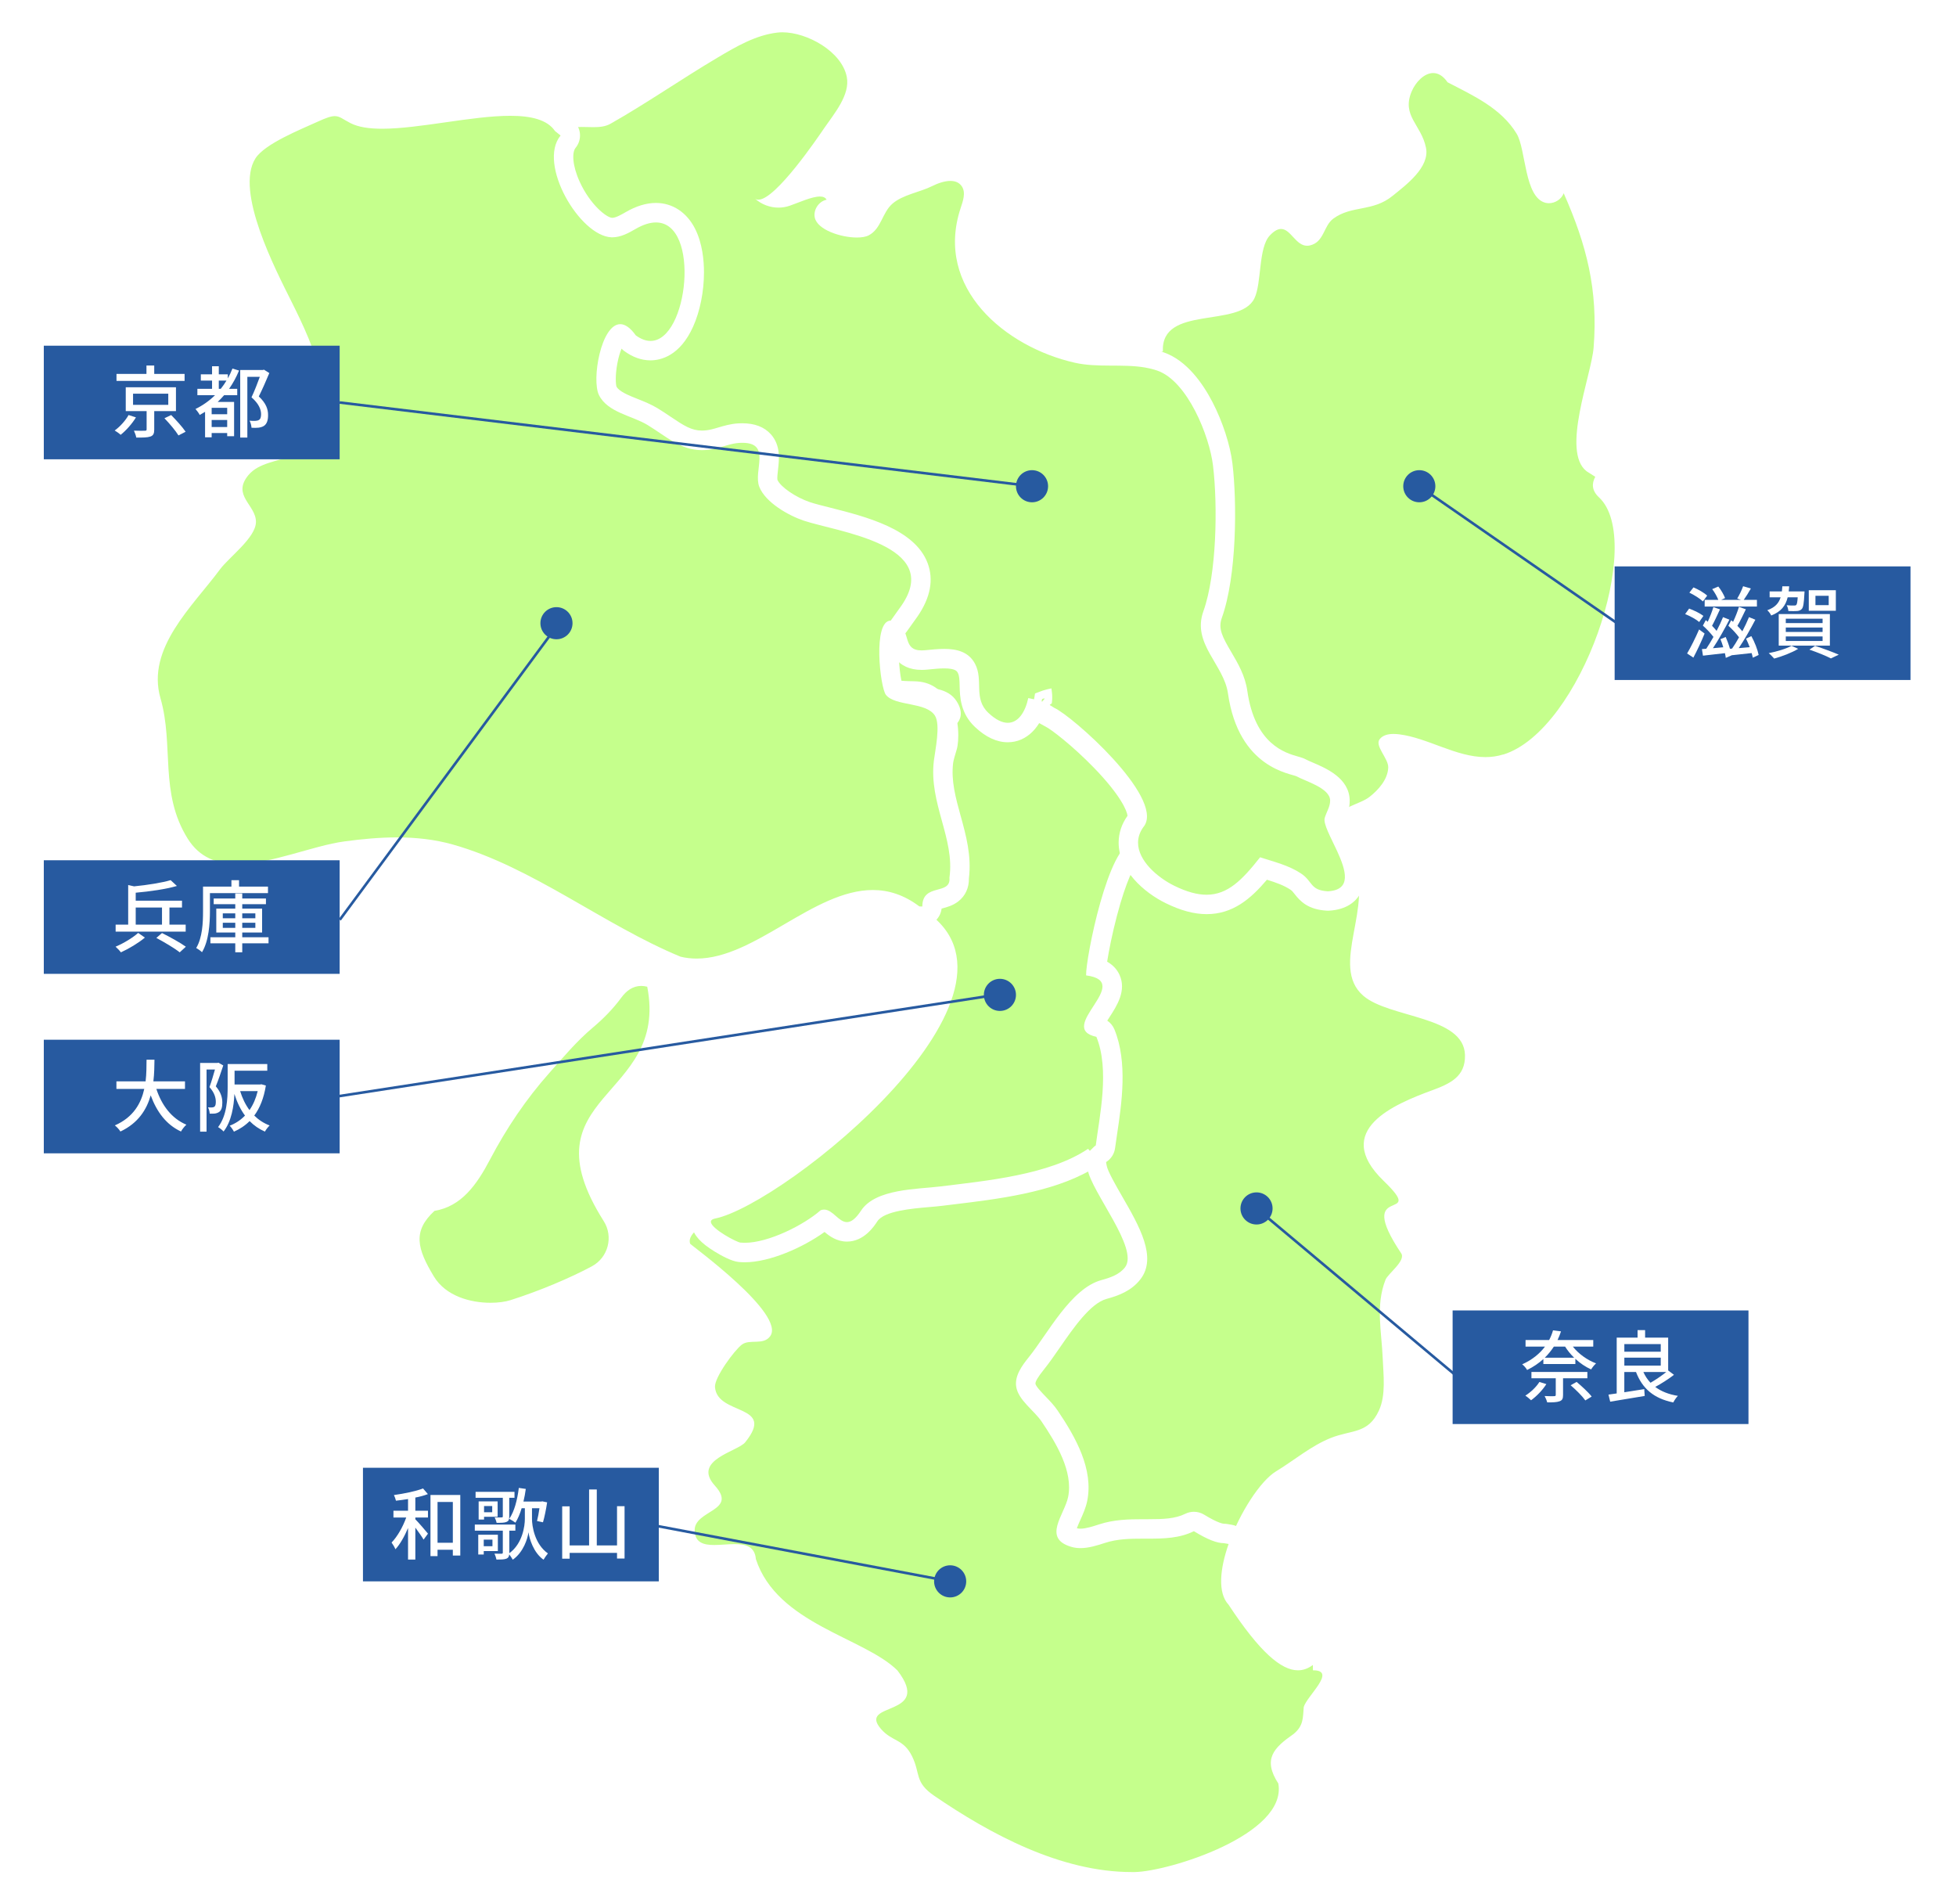
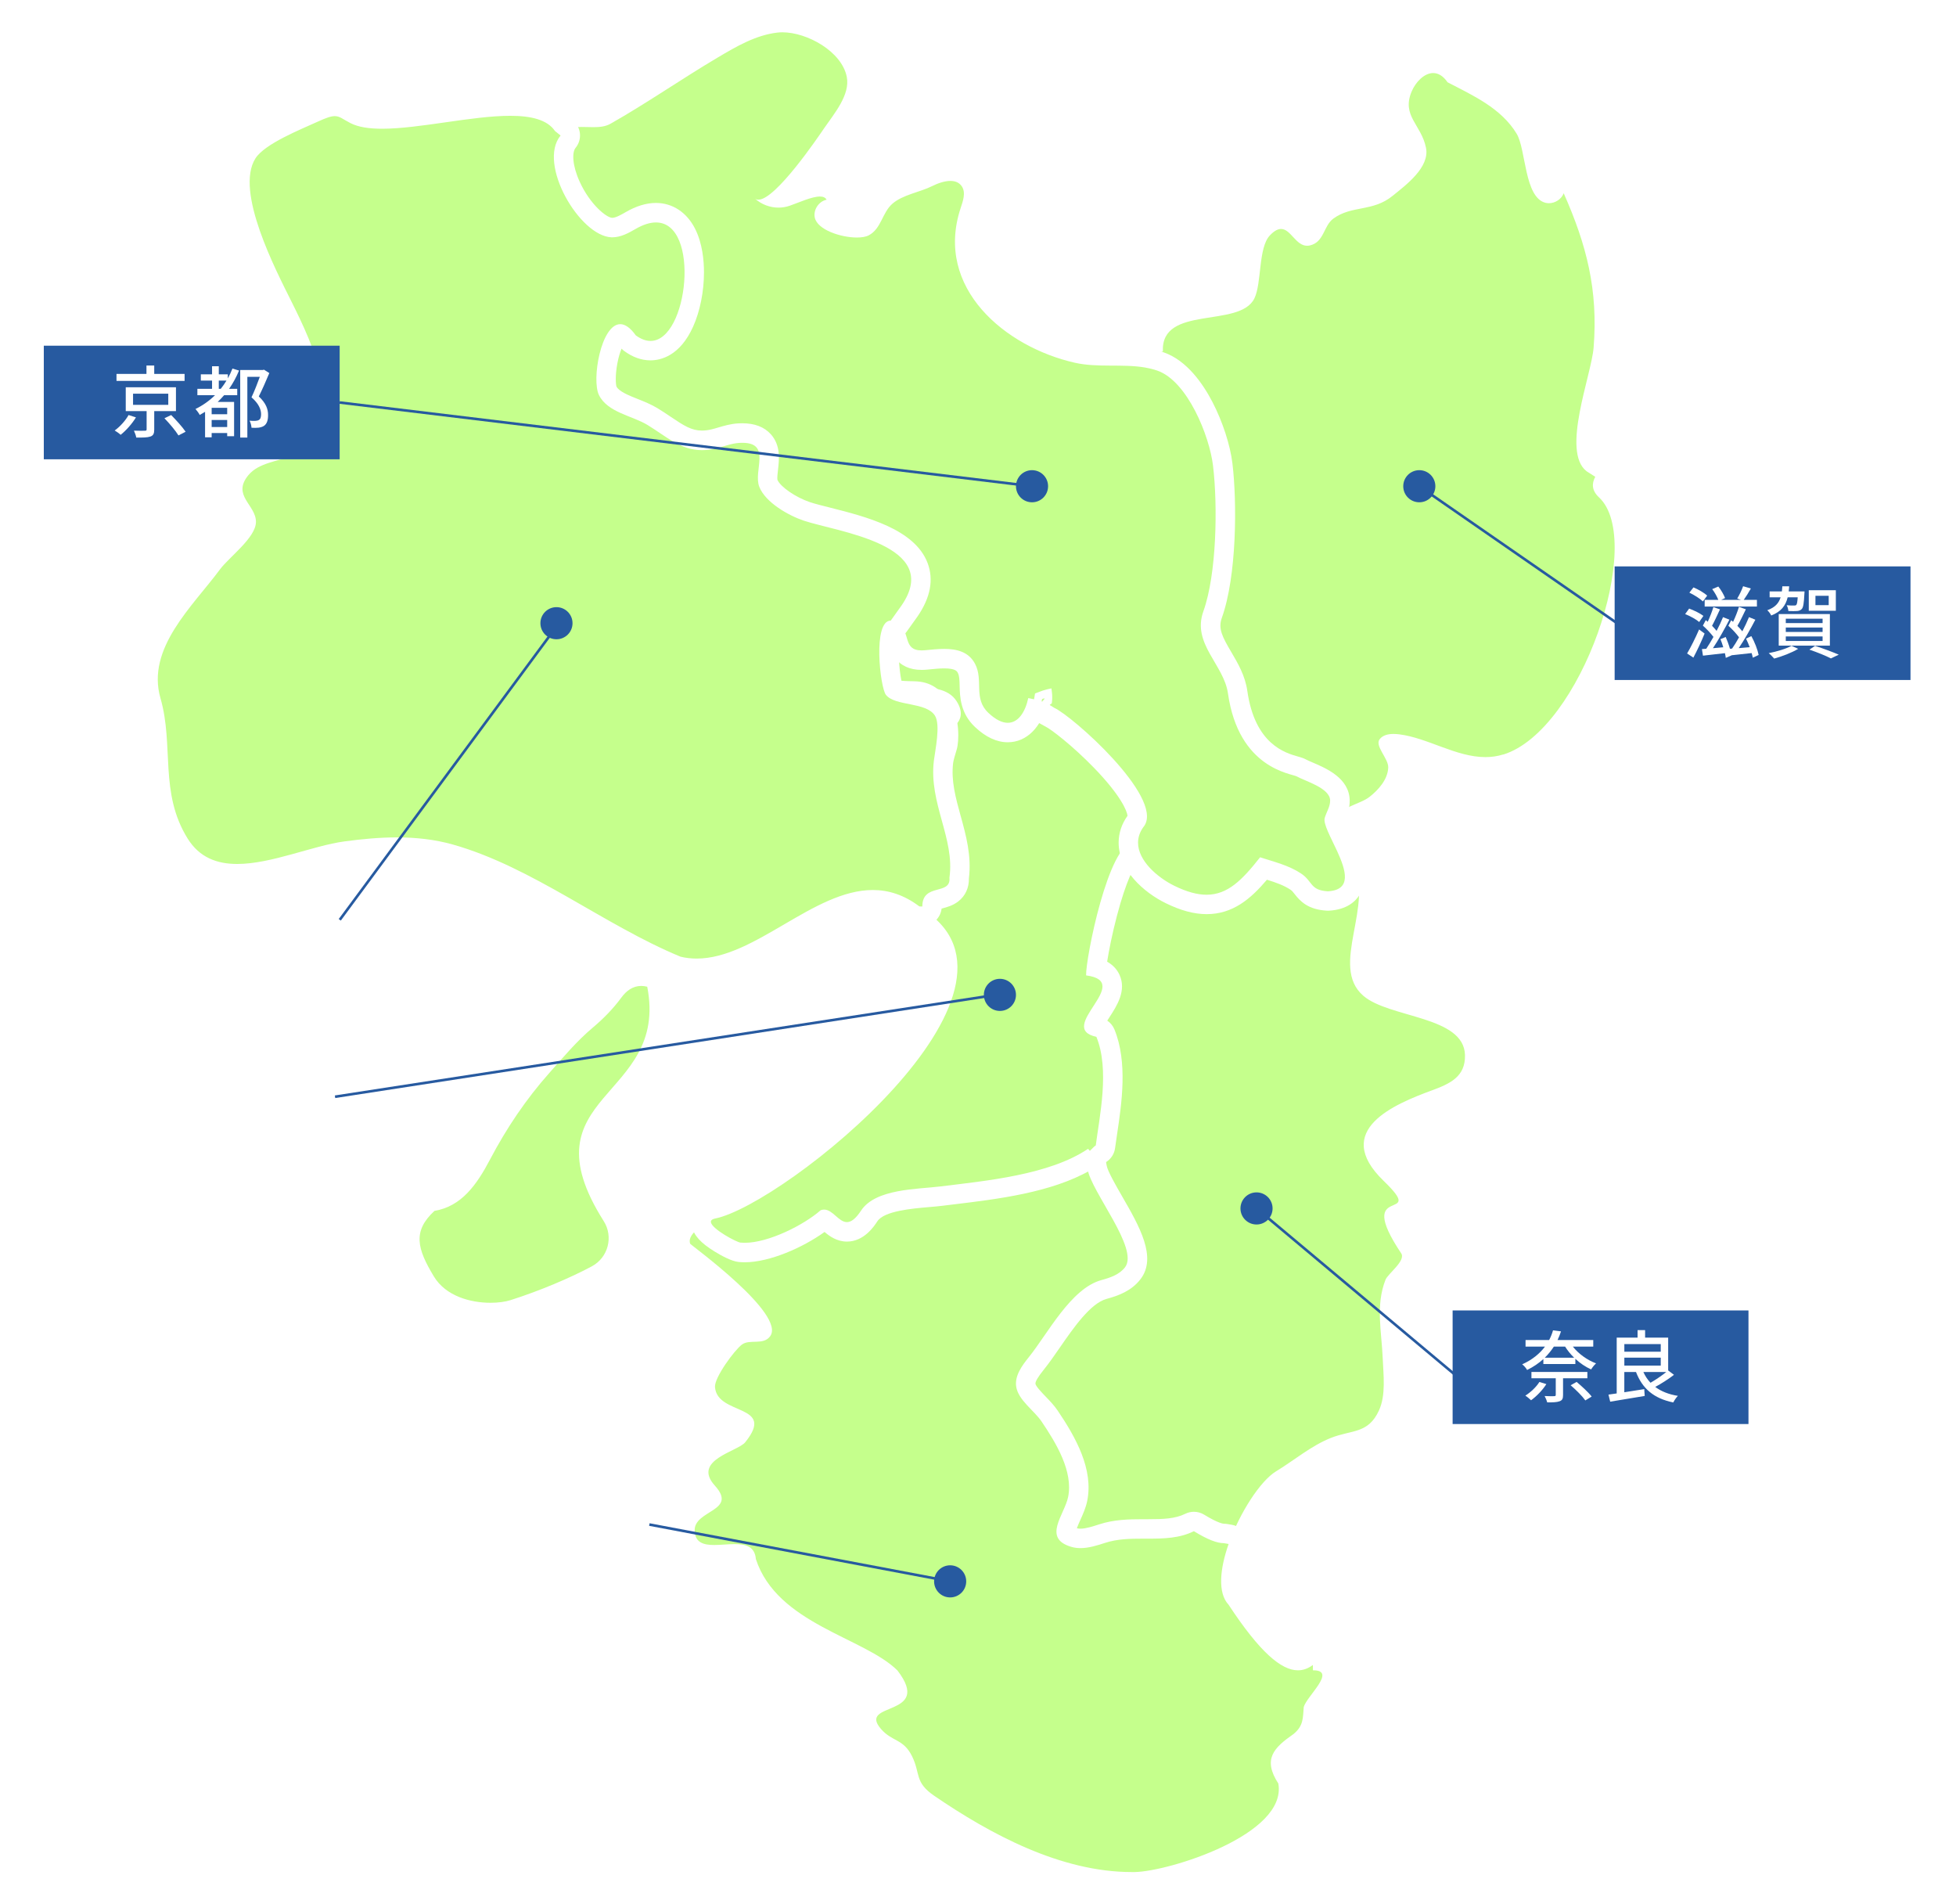
<svg xmlns="http://www.w3.org/2000/svg" id="_レイヤー_2" data-name="レイヤー 2" viewBox="0 0 748 728">
  <defs>
    <style>
      .cls-1 {
        fill: #fff;
      }

      .cls-2 {
        fill: #275aa0;
      }

      .cls-3 {
        fill: #c5ff8c;
      }

      .cls-4 {
        fill: #273b84;
      }
    </style>
  </defs>
  <g id="_デザイン" data-name="デザイン">
    <g>
      <rect class="cls-1" width="748" height="728" />
      <g>
        <g>
          <g>
            <path class="cls-3" d="M511.44,325.03c-1.41,0-2.75-.8-3.38-2.16-.5-1.09-1.02-2.17-1.53-3.22-2.52-5.22-4.35-8.99-3.42-12.13.29-.99.68-1.9,1.03-2.71.46-1.09.9-2.11.89-2.85-.36-1.38-5.69-3.65-7.44-4.4-1.26-.54-2.36-1.01-3.24-1.49-.22-.07-.52-.15-.89-.26-2.84-.8-8.74-2.47-14.47-7.49-6.97-6.11-11.34-15.13-13.01-26.81-.52-3.64-2.55-7.09-4.69-10.73-3.67-6.23-7.83-13.29-4.53-22.46,4.62-12.86,5.42-38.04,3.5-54-1.33-11.09-9.51-30.01-18.82-33.25-1.24-.43-2.58-.77-4.12-1.04-1.7-.3-2.97-1.72-3.07-3.44-.11-1.72.98-3.28,2.63-3.79l4.19-1.28c1.27-10.81,12.77-12.6,21.35-13.93,6.06-.94,12.32-1.91,13.92-5.18.94-1.93,1.36-5.62,1.76-9.2.68-6.01,1.38-12.22,4.82-15.83,2.31-2.43,4.59-3.62,6.97-3.62,3.4,0,5.56,2.34,7.3,4.21.86.93,2.04,2.21,2.66,2.21.06,0,.13,0,.21-.03,1.4-.31,1.95-1.2,3.19-3.67.95-1.91,2.14-4.28,4.44-5.97,4-2.94,8.24-3.77,11.99-4.5,3.89-.76,7.26-1.41,10.56-4.11.36-.29.74-.6,1.14-.92,4.21-3.39,11.25-9.06,10.3-13.82-.55-2.72-1.8-4.85-3.13-7.11-2.5-4.25-5.33-9.06-2.12-16.63,1.95-4.62,6.31-9.28,11.64-9.28,2.14,0,5.2.78,7.98,4.34.63.32,1.25.64,1.88.97,9.05,4.63,19.3,9.88,25.24,19.67,1.64,2.7,2.44,6.79,3.29,11.11,1.01,5.14,2.54,12.9,5.47,13.62.12.03.26.05.4.05.91,0,1.88-.63,2.17-1.4.53-1.41,1.87-2.37,3.38-2.41.04,0,.07,0,.11,0,1.47,0,2.8.86,3.4,2.21,9.99,22.52,13.39,40.14,11.75,60.82-.26,3.24-1.35,7.72-2.62,12.9-2.47,10.09-6.59,26.94-1.6,31.06l3.14,2c1.65,1.05,2.21,3.21,1.27,4.92-.65,1.19-.72,2.04.69,3.35,7.44,6.92,9.19,21.96,4.79,41.29-3.07,13.49-8.89,27.69-15.98,38.96-5.71,9.09-15,20.69-26.81,24.36-2.53.79-5.21,1.19-7.96,1.19-6.88,0-13.39-2.41-19.69-4.74-4.77-1.77-9.28-3.43-13.68-3.99-.67-.08-1.26-.13-1.8-.13-.73,0-1.34.08-1.76.23.28.63.76,1.48,1.09,2.05,1.17,2.07,2.5,4.41,2.4,6.97-.23,6.2-4.77,11.02-8.55,13.98-1.79,1.4-3.88,2.28-5.91,3.14-3.04,1.28-5.06,2.23-5.52,3.74-.14.46-.32,1.85,1.05,5.04.8,1.86-.03,4.02-1.87,4.86l-.81.37c-.5.23-1.03.34-1.54.34Z" />
            <path class="cls-4" d="M511.44,326.53c-2.03,0-3.89-1.19-4.74-3.04-.5-1.08-1.02-2.15-1.52-3.2-2.67-5.52-4.6-9.52-3.51-13.21.32-1.07.72-2.02,1.08-2.87.26-.61.6-1.4.72-1.9-.44-.41-1.87-1.41-6.48-3.38-1.26-.54-2.33-1-3.25-1.48-.12-.04-.25-.07-.41-.12l-.29-.08c-2.95-.83-9.07-2.56-15.05-7.81-7.24-6.35-11.78-15.68-13.5-27.72-.48-3.35-2.43-6.67-4.5-10.18-3.65-6.19-8.18-13.9-4.66-23.73,4.55-12.65,5.32-37.52,3.42-53.31-1.3-10.85-9.35-29.06-17.83-32.01-1.16-.4-2.43-.72-3.88-.98-2.39-.42-4.16-2.4-4.31-4.82-.15-2.42,1.37-4.61,3.69-5.32l3.29-1c1.97-11.07,14.26-12.98,22.47-14.25,5.41-.84,11.55-1.79,12.8-4.35.83-1.69,1.25-5.42,1.62-8.71.71-6.25,1.44-12.72,5.22-16.69,2.61-2.75,5.25-4.09,8.06-4.09,4.05,0,6.56,2.71,8.4,4.69.39.42,1.23,1.32,1.69,1.67.51-.19.87-.69,1.93-2.81.97-1.94,2.3-4.6,4.9-6.51,4.27-3.14,8.69-4,12.58-4.76,3.85-.75,6.89-1.34,9.9-3.8l1.14-.93c3.69-2.97,10.55-8.49,9.77-12.35-.5-2.47-1.69-4.5-2.95-6.64-2.55-4.33-5.71-9.71-2.2-17.98,2.15-5.07,7-10.19,13.02-10.19,2.38,0,5.84.82,8.95,4.66l1.6.82c9.22,4.72,19.68,10.08,25.84,20.23,1.77,2.93,2.6,7.14,3.48,11.6.64,3.27,2.35,11.96,4.35,12.45,0,0,0,0,0,0,.37,0,.74-.28.8-.42.75-1.99,2.61-3.32,4.74-3.38h.15c2.06,0,3.94,1.22,4.77,3.1,10.1,22.76,13.54,40.59,11.87,61.55-.26,3.36-1.37,7.89-2.66,13.13-2.06,8.41-6.33,25.86-2.17,29.5l3.05,1.94c2.31,1.47,3.09,4.51,1.78,6.91-.38.69-.42.77.39,1.53,7.84,7.29,9.75,22.86,5.23,42.72-3.1,13.65-9,28.02-16.18,39.43-5.85,9.3-15.39,21.18-27.63,24.99-2.67.83-5.5,1.26-8.41,1.26h0c-7.14,0-13.78-2.46-20.2-4.83-4.69-1.74-9.12-3.38-13.35-3.91-.36-.04-.68-.08-.99-.09,0,0,0,.01.01.02,1.21,2.13,2.71,4.78,2.6,7.77-.25,6.77-5.1,11.95-9.12,15.1-1.95,1.52-4.14,2.45-6.26,3.34-1.85.78-4.38,1.85-4.67,2.8,0,.01-.28,1.04,1,4,1.11,2.59-.07,5.65-2.63,6.81l-.81.37c-.69.31-1.42.47-2.17.47ZM489.88,85.28c-1.94,0-3.87,1.03-5.88,3.15-3.08,3.25-3.76,9.2-4.41,14.96-.42,3.71-.85,7.53-1.91,9.69-1.94,3.97-8.6,5-15.04,6-8.45,1.31-18.96,2.94-20.09,12.62l-.11.97-5.13,1.57c-.99.3-1.63,1.23-1.57,2.26.06,1.03.82,1.87,1.83,2.05,1.62.28,3.04.64,4.35,1.1,10,3.48,18.41,22.75,19.82,34.49,1.93,16.13,1.12,41.62-3.58,54.68-3.05,8.5.74,14.95,4.42,21.19,2.22,3.78,4.32,7.34,4.88,11.28,1.61,11.31,5.82,20.02,12.51,25.89,5.47,4.8,11.15,6.4,13.88,7.17l.29.08c.27.08.5.14.68.2l.23.1c.82.45,1.87.89,3.08,1.41,6.49,2.77,8,4.13,8.33,5.42l.05.35c.02,1.06-.48,2.22-1.01,3.46-.33.77-.7,1.64-.97,2.55-.76,2.58.95,6.14,3.33,11.06.51,1.06,1.04,2.15,1.54,3.25.5,1.07,1.85,1.59,2.94,1.09l.81-.37c1.09-.5,1.59-1.8,1.12-2.9-1.44-3.34-1.4-5.15-1.11-6.08.65-2.12,2.95-3.23,6.37-4.67,1.94-.82,3.94-1.66,5.57-2.94,3.52-2.76,7.77-7.23,7.97-12.85.08-2.14-1.08-4.19-2.21-6.18-.33-.59-.84-1.48-1.15-2.18l-.67-1.5,1.55-.54c.99-.34,2.4-.41,4.24-.17,4.58.58,9.16,2.28,14.01,4.07,6.18,2.29,12.56,4.65,19.17,4.65h0c2.6,0,5.13-.38,7.52-1.12,11.37-3.54,20.41-14.85,25.99-23.73,7-11.13,12.76-25.17,15.79-38.5,4.27-18.79,2.69-33.31-4.35-39.86-1.77-1.64-2.06-3.19-.98-5.17.56-1.02.23-2.31-.76-2.94l-3.29-2.11c-5.28-4.36-2.35-18.48,1.1-32.58,1.25-5.12,2.34-9.54,2.58-12.66,1.62-20.41-1.74-37.82-11.62-60.09-.36-.8-1.15-1.32-2.03-1.32-.97.03-1.76.59-2.08,1.44-.59,1.58-2.66,2.69-4.33,2.28-3.57-.88-5.09-7.21-6.58-14.78-.82-4.19-1.6-8.15-3.1-10.63-5.71-9.43-15.77-14.58-24.64-19.12l-2.18-1.12-.2-.26c-2.43-3.11-5.04-3.76-6.8-3.76-4.64,0-8.5,4.2-10.26,8.36-2.92,6.88-.41,11.15,2.03,15.28,1.33,2.27,2.71,4.61,3.31,7.58,1.13,5.65-6.06,11.45-10.83,15.28l-1.13.92c-3.6,2.93-7.3,3.66-11.22,4.42-3.59.7-7.66,1.49-11.39,4.23-2.01,1.48-3.06,3.57-3.99,5.43-1.27,2.54-2.09,4-4.21,4.46-.2.04-.37.06-.54.06-1.18,0-2.25-1.06-3.75-2.68-1.63-1.76-3.46-3.74-6.21-3.74Z" />
          </g>
          <path class="cls-1" d="M616.94,185.05c1.34-3.29.16-7.13-2.9-9.08l-2.82-1.8c-.27-.36-1.31-2.18-.82-8.13.48-5.87,2.2-12.9,3.72-19.1,1.31-5.34,2.44-9.95,2.72-13.5,1.7-21.34-1.8-39.49-12.05-62.62-1.2-2.7-3.87-4.42-6.8-4.42-.07,0-.14,0-.22,0-2.07.06-3.98.98-5.32,2.46-1-2.53-1.86-6.91-2.34-9.31-.92-4.66-1.78-9.06-3.76-12.32-6.48-10.7-17.24-16.2-26.73-21.06-.4-.2-.79-.41-1.19-.61-3.77-4.4-8.03-5.11-10.37-5.11-7.03,0-12.64,5.8-15.07,11.55-3.94,9.29-.16,15.71,2.34,19.96,1.22,2.07,2.27,3.85,2.69,5.96.11.54-.31,1.77-1.82,3.61-1.95,2.38-4.84,4.7-7.16,6.57-.4.33-.79.64-1.16.93-2.58,2.11-5.38,2.65-8.92,3.34-3.92.77-8.8,1.72-13.48,5.15-3.02,2.21-4.49,5.15-5.56,7.3-.06.13-.13.26-.2.41-1.89-2.04-4.98-5.19-9.83-5.19-3.4,0-6.65,1.61-9.66,4.78-4.29,4.52-5.07,11.36-5.81,17.97-.32,2.8-.75,6.64-1.41,7.99-.74,1.51-7.77,2.6-11.14,3.13-5.19.81-10.56,1.64-15.12,4.02-4.58,2.39-7.6,6.08-8.85,10.67l-2.09.64c-3.29,1.01-5.47,4.14-5.25,7.58.21,3.44,2.75,6.28,6.15,6.87,1.34.23,2.49.52,3.53.89,3.2,1.11,7.05,5.52,10.3,11.8,3.7,7.13,5.57,14.35,6.05,18.37,1.86,15.54,1.13,39.95-3.31,52.3-3.88,10.81,1.15,19.36,4.83,25.6,1.95,3.32,3.8,6.45,4.21,9.37,1.79,12.58,6.58,22.36,14.24,29.08,6.36,5.58,13.05,7.47,15.91,8.28.18.05.33.09.47.13.95.49,2.01.94,3.21,1.45,1.18.5,3.28,1.4,4.66,2.2-.02.06-.05.11-.07.16-.38.9-.82,1.92-1.17,3.11-1.33,4.52.86,9.06,3.63,14.81.5,1.04,1.02,2.11,1.5,3.16,1.25,2.72,3.95,4.33,6.76,4.33,1.04,0,2.09-.22,3.09-.68l.81-.37c3.68-1.68,5.34-6,3.74-9.71-.49-1.14-.7-1.89-.79-2.32.75-.48,2.24-1.11,3.28-1.55,2.15-.91,4.58-1.94,6.76-3.63,4.4-3.44,9.7-9.15,9.98-16.78.07-1.82-.32-3.47-.9-4.96,3.05.74,6.27,1.94,9.63,3.18,6.61,2.44,13.44,4.97,20.98,4.97,3.13,0,6.18-.46,9.07-1.36,21.4-6.66,38.99-38.27,45.31-66.05,2.73-11.99,5.6-33.57-5.47-44.44ZM574.89,288.44c-2.3.72-4.59,1.02-6.86,1.02-11.18,0-22.04-7.33-32.9-8.7-.73-.09-1.5-.15-2.26-.15-2.01,0-3.98.44-5.22,1.94-2.13,2.58,3.36,7.41,3.23,10.9-.17,4.57-3.75,8.54-7.12,11.19-3.89,3.04-11.12,3.61-12.7,8.71-.67,2.17.03,4.9,1.19,7.61l-.81.37c-2.45-5.32-5.42-10.52-4.76-12.74.67-2.25,2.11-4.33,2.07-6.68-.1-4.75-9.58-7.37-12.74-9.15-2-1.13-22.22-2.89-26.33-31.74-1.58-11.11-13.86-19-9.41-31.4,5.1-14.2,5.53-40.38,3.69-55.7-1.36-11.35-9.77-32.31-21.29-36.32-1.53-.53-3.1-.91-4.7-1.19l6.73-2.06c-.81-17.91,29.35-8.73,34.99-20.25,2.86-5.86,1.44-19.38,5.93-24.1,1.7-1.79,3.07-2.46,4.27-2.46,3.69,0,5.65,6.42,9.96,6.42.32,0,.66-.04,1.02-.11,5.54-1.23,5.2-7.47,9.02-10.27,7.05-5.18,15.06-2.49,22.7-8.73,4.97-4.05,14.24-10.84,12.73-18.35-1.79-8.87-9.44-12.19-5.47-21.56,1.45-3.43,4.71-7.01,8.22-7.01,1.84,0,3.75.99,5.5,3.53,9.75,5.06,20.5,9.89,26.42,19.67,3.61,5.95,2.89,24.41,11.05,26.41.42.1.86.15,1.29.15,2.41,0,4.8-1.54,5.65-3.81,8.8,19.85,13.19,36.99,11.44,59.01-.83,10.55-12.5,39.74-2.67,47.3l3.3,2.1c-1.44,2.63-1.3,5.34,1.42,7.86,17.77,16.52-6.78,89.06-36.57,98.33Z" />
        </g>
        <g>
          <g>
            <path class="cls-3" d="M413.19,595.62c-1.59,0-3.12-.21-4.54-.62-3.81-1.11-6.36-3.01-7.58-5.65-1.96-4.25.07-8.79,1.87-12.81.78-1.74,1.58-3.53,1.87-4.92,1.64-8.04-3.94-17.69-9.61-26.08-.8-1.18-2.05-2.48-3.37-3.85-2.91-3.02-6.2-6.43-6.9-10.92-.87-5.62,2.42-10.28,5.58-14.2,1.72-2.13,3.59-4.84,5.57-7.7,6.59-9.53,14.06-20.34,24.18-23.06,2.8-.75,5.58-1.7,7-3.55.1-.13.9-1.39-1.06-6.32-1.56-3.92-4.21-8.52-6.77-12.97-3.51-6.1-6.55-11.37-7.23-15.4-.07-.39-.18-.91-.3-1.5-.81-3.87-1.35-7.02-.47-9.27.18-.45.56-1.35,2.7-3.6.55-.58,1.03-1.07,1.46-1.48.18-1.32.39-2.71.61-4.16,1.45-9.69,3.41-22.75.28-32.32-2.55-.91-4.26-2.38-5.08-4.38-1.71-4.14,1.12-8.5,3.61-12.35,1.03-1.59,2.71-4.18,2.91-5.34-.33-.19-1.17-.55-3.01-.79-1.81-.24-3.18-1.76-3.24-3.58-.16-5.35,6.38-42.03,15.8-51.74,1.88-1.94,3.93-2.92,6.08-2.92.44,0,.89.04,1.32.13h.48c2.04.05,3.66,1.72,3.64,3.76-.04,4.83,5.88,10.27,11.75,13.15,4.2,2.06,7.7,3.06,10.73,3.06,6.24,0,10.81-4.35,17.56-12.9.72-.91,1.8-1.42,2.92-1.42.39,0,.77.06,1.15.18,1.05.34,2.09.66,3.14.99,4.48,1.38,9.12,2.81,13.37,5.62,2.2,1.45,3.41,3.01,4.3,4.15,1.15,1.47,1.48,1.9,3.94,2.06,1.64-.12,2.44-.5,2.63-.81.31-.51.69-2.43-2.44-9.25-.41-.9-.45-1.92-.1-2.85.34-.93,1.04-1.68,1.94-2.09l.81-.37c.49-.22,1.02-.34,1.55-.34.45,0,.9.08,1.33.25.93.36,1.68,1.08,2.08,1.99.96,2.21,2.34,4.53,3.45,6.38.42.71.81,1.36,1.14,1.94,4.96,8.72,3.04,19.02,1.34,28.11-2.01,10.79-2.87,17.66,2.18,22,3.2,2.75,9.49,4.58,15.56,6.34,11.37,3.3,24.26,7.04,24.6,19.01.31,11.41-9.03,14.89-15.21,17.18-6.5,2.42-21.73,8.08-23.35,15.85-.74,3.54,1.39,7.75,6.33,12.53,4.84,4.68,7.36,7.83,6.78,11.03-.5,2.76-2.9,3.81-4.19,4.37-.4.17-1.06.46-1.22.63,0,.03-.73,2.42,5.86,12.27,2.87,4.3-1.18,8.67-3.87,11.56-.62.67-1.54,1.66-1.79,2.07-2.57,6.57-1.96,13.57-1.31,20.98.21,2.43.43,4.94.53,7.44.04.99.1,2.01.16,3.05.35,5.97.74,12.74-1.91,18.55-3.72,8.15-9.22,9.47-14.55,10.73-1.9.45-3.86.92-5.89,1.73-4.6,1.83-9.05,4.89-13.35,7.85-2.29,1.57-4.65,3.2-7.05,4.65-4.55,2.77-12.18,13.44-16.54,25.85-.53,1.51-1.95,2.49-3.51,2.49-.21,0-.41-.02-.62-.05l-1.54-.26c-3.04-.09-6.69-1.41-11.36-4.11-5.43,2.19-11.02,2.38-17.17,2.38h-2.02c-4.9,0-9.28.11-13.36,1.43-2.99.97-6.72,2.19-10.58,2.19Z" />
            <path class="cls-4" d="M413.19,597.12c-1.73,0-3.4-.23-4.96-.68-4.24-1.24-7.11-3.41-8.52-6.46-2.25-4.87.03-9.96,1.86-14.05.75-1.67,1.52-3.39,1.77-4.61,1.53-7.49-3.88-16.81-9.38-24.94-.73-1.07-1.93-2.32-3.2-3.64-3.07-3.18-6.54-6.78-7.31-11.74-.97-6.22,2.54-11.2,5.9-15.37,1.69-2.09,3.54-4.77,5.5-7.61,6.74-9.75,14.37-20.79,25.03-23.66,2.36-.63,4.91-1.47,6.1-2.9.05-.29.17-1.6-1.17-4.97-1.52-3.83-4.15-8.38-6.68-12.78-3.59-6.23-6.68-11.6-7.41-15.9-.06-.36-.16-.81-.26-1.33l-.02-.11c-.86-4.12-1.43-7.48-.4-10.12.24-.59.67-1.64,3.01-4.09.44-.47.81-.85,1.13-1.17.17-1.17.35-2.4.54-3.67,1.38-9.23,3.26-21.78.54-30.96-2.58-1.08-4.34-2.74-5.25-4.95-2.01-4.87,1.18-9.79,3.74-13.74.5-.76,1.56-2.41,2.2-3.61-.33-.07-.74-.15-1.24-.21-2.55-.33-4.46-2.45-4.54-5.02-.17-5.63,6.33-42.64,16.22-52.82,2.18-2.24,4.58-3.38,7.16-3.38.49,0,.99.04,1.48.13h.35c2.84.07,5.13,2.43,5.11,5.27-.03,4.17,5.59,9.18,10.91,11.79,3.98,1.96,7.28,2.91,10.07,2.91,5.63,0,9.93-4.15,16.38-12.33,1-1.26,2.49-1.99,4.1-1.99.55,0,1.1.09,1.62.26,1.01.33,2.02.64,3.03.95,4.67,1.44,9.41,2.9,13.84,5.82,2.4,1.58,3.76,3.32,4.66,4.48,1.03,1.32,1.07,1.37,2.75,1.48.71-.06,1.14-.16,1.36-.24,0-.53-.15-2.5-2.53-7.68-.58-1.27-.63-2.69-.15-4,.49-1.31,1.46-2.35,2.73-2.93l.8-.37c1.27-.58,2.74-.62,4.04-.12,1.3.5,2.36,1.52,2.92,2.79.93,2.13,2.28,4.39,3.37,6.21.43.72.83,1.38,1.16,1.97,5.23,9.19,3.25,19.78,1.51,29.12-1.91,10.27-2.76,16.78,1.68,20.6,2.95,2.54,9.07,4.32,14.99,6.03,11.29,3.27,25.33,7.35,25.69,20.41.34,12.49-10.01,16.33-16.19,18.63-5.73,2.13-20.95,7.79-22.41,14.75-.62,2.96,1.42,6.81,5.9,11.14,5.22,5.04,7.91,8.51,7.21,12.38-.64,3.55-3.63,4.85-5.07,5.48-.06.03-.16.07-.26.12.25,1.16,1.27,4.18,5.55,10.58,3.53,5.29-1.19,10.38-4.02,13.42-.36.39-1.27,1.36-1.56,1.75-2.37,6.2-1.78,12.97-1.15,20.14.21,2.45.44,4.97.54,7.53.04.91.09,1.85.15,2.81v.21c.37,6.15.77,13.11-2.03,19.26-4.02,8.82-10.16,10.28-15.57,11.57-1.85.44-3.76.9-5.68,1.66-4.44,1.77-8.81,4.77-13.05,7.68-2.32,1.59-4.7,3.23-7.13,4.7-4.35,2.64-11.78,13.35-15.91,25.07-.74,2.09-2.71,3.49-4.92,3.49-.3,0-.59-.02-.87-.07l-1.44-.24c-3.15-.12-6.77-1.38-11.33-3.95-5.5,2.05-11.2,2.23-17.04,2.23h-2.03c-4.77,0-9.03.1-12.89,1.35-3.09,1.01-6.95,2.26-11.04,2.26ZM433.56,315.64c-1.73,0-3.41.83-5,2.47-8.96,9.23-15.53,45.57-15.38,50.65.03,1.1.84,2,1.93,2.14,1.98.26,3.02.67,3.55.97l.92.52-.17,1.04c-.23,1.35-1.55,3.47-3.12,5.9-2.41,3.72-4.9,7.55-3.49,10.97.66,1.61,2.04,2.77,4.2,3.54l.69.25.23.7c3.24,9.91,1.24,23.26-.22,33.01-.22,1.45-.42,2.83-.61,4.15l-.07.52-.39.36c-.42.39-.87.86-1.39,1.41-1.95,2.05-2.27,2.81-2.4,3.14-.72,1.84-.18,4.89.55,8.39l.02.11c.12.57.22,1.07.29,1.45.63,3.77,3.6,8.92,7.04,14.89,2.59,4.5,5.27,9.15,6.87,13.17,1.93,4.84,1.53,6.91.86,7.79-1.7,2.21-4.75,3.27-7.8,4.08-9.59,2.59-16.9,13.15-23.34,22.46-2,2.89-3.88,5.61-5.64,7.79-2.96,3.67-6.05,8.01-5.27,13.02.63,4.02,3.75,7.26,6.5,10.11,1.37,1.42,2.66,2.76,3.53,4.05,5.84,8.64,11.58,18.63,9.83,27.22-.32,1.55-1.15,3.41-1.96,5.22-1.75,3.92-3.56,7.95-1.89,11.58,1.03,2.23,3.26,3.85,6.64,4.84,1.29.37,2.67.56,4.12.56,3.62,0,7.22-1.17,10.11-2.11,4.28-1.39,8.79-1.5,13.82-1.5h2.03c5.99,0,11.38-.17,16.6-2.27l.68-.27.63.36c4.41,2.54,7.89,3.82,10.66,3.91l.2.02,1.54.26c1.12.19,2.11-.45,2.46-1.45,4.54-12.9,12.3-23.67,17.18-26.63,2.36-1.43,4.71-3.04,6.98-4.6,4.38-3.01,8.9-6.11,13.65-8,2.12-.85,4.14-1.33,6.09-1.79,5.21-1.24,10.13-2.41,13.54-9.9,2.49-5.47,2.11-12.04,1.78-17.84v-.22c-.07-.98-.12-1.93-.16-2.86-.1-2.48-.32-4.97-.53-7.37-.66-7.6-1.29-14.77,1.41-21.66l.12-.24c.31-.5,1.04-1.3,1.97-2.3,3.13-3.37,5.77-6.65,3.72-9.71-5.23-7.82-6.15-11.36-6.13-12.91l-.2-.57.62-.66c.32-.34.78-.57,1.71-.97,1.5-.65,2.98-1.44,3.31-3.26.46-2.53-1.98-5.47-6.35-9.69-5.33-5.16-7.6-9.84-6.75-13.91,1.8-8.58,17-14.23,24.3-16.95,6.12-2.28,14.51-5.4,14.23-15.74-.31-10.88-12.11-14.3-23.52-17.61-6.24-1.81-12.67-3.68-16.12-6.64-5.66-4.87-4.79-12.09-2.68-23.41,1.65-8.84,3.51-18.85-1.17-27.09-.32-.57-.71-1.21-1.12-1.91-1.13-1.89-2.54-4.25-3.54-6.55-.24-.54-.69-.98-1.24-1.19-.55-.21-1.18-.19-1.72.05l-.81.37c-.54.25-.95.69-1.16,1.25-.21.56-.18,1.16.06,1.7,3.4,7.41,2.97,9.62,2.36,10.65-.53.88-1.81,1.39-3.81,1.53h-.1s-.1,0-.1,0c-2.88-.19-3.62-.84-5.02-2.64-.87-1.12-1.95-2.51-3.94-3.82-4.07-2.69-8.6-4.08-12.98-5.44-1.11-.34-2.14-.66-3.17-.99-.87-.29-1.86.01-2.43.74-7.05,8.94-11.88,13.47-18.74,13.47-3.26,0-6.99-1.05-11.39-3.22-6.09-2.99-12.63-8.8-12.58-14.5,0-1.21-.97-2.21-2.18-2.24l-.74-.04c-.34-.07-.69-.1-1.03-.1ZM534.01,465.98h0,0Z" />
          </g>
          <path class="cls-1" d="M567.65,403.14c-.13-4.73-2.11-11.4-10.8-16.34-4.87-2.78-10.78-4.49-16.48-6.14-5.43-1.58-11.58-3.36-14.17-5.59-3.41-2.94-2.88-8.14-.95-18.5,1.81-9.72,3.86-20.73-1.77-30.63-.34-.59-.74-1.27-1.18-2-1.06-1.77-2.37-3.96-3.23-5.96-.8-1.83-2.3-3.27-4.16-3.98-.86-.33-1.76-.49-2.66-.49-1.06,0-2.11.23-3.09.67l-.81.37c-1.8.82-3.19,2.32-3.88,4.17-.69,1.85-.61,3.9.21,5.7.55,1.2.97,2.2,1.29,3.03-.96-1.15-2.3-2.53-4.3-3.85-4.69-3.09-9.58-4.6-14.32-6.06-1.02-.32-2.05-.63-3.08-.97-.76-.25-1.54-.37-2.31-.37-2.24,0-4.41,1.01-5.84,2.83-6.86,8.7-10.42,11.49-14.64,11.49-2.41,0-5.47-.9-9.09-2.68-5.72-2.81-9.68-7.4-9.67-9.78.03-4.07-3.22-7.42-7.29-7.5h-.19c-.56-.09-1.12-.14-1.69-.14-2.2,0-5.49.7-8.75,4.05-10.49,10.8-17.03,48.45-16.85,54.44.09,2.97,1.91,5.53,4.54,6.64-.22.34-.42.66-.6.94-2.84,4.39-6.39,9.85-3.93,15.8.76,1.84,2.3,4.07,5.43,5.67,2.19,8.61.44,20.28-.87,29.06-.15,1.01-.3,1.99-.44,2.95-.23.23-.45.47-.66.7-2.3,2.41-3.01,3.72-3.4,4.68-.02.04-.03.08-.05.12-1.26,3.21-.64,6.9.29,11.38.11.53.22,1.07.27,1.36.79,4.71,3.98,10.24,7.67,16.65,2.07,3.59,4.21,7.31,5.72,10.58,1.27,2.75,1.68,4.33,1.81,5.11-1.24.84-3.56,1.47-4.42,1.7-11.45,3.09-19.68,14.99-26.29,24.55-1.94,2.8-3.77,5.45-5.4,7.47-2.65,3.29-7.56,9.39-6.37,17.11.88,5.66,4.77,9.69,7.9,12.94,1.21,1.25,2.35,2.44,2.97,3.35,3.17,4.68,10.59,15.66,9.04,23.25-.2.98-.95,2.65-1.62,4.13-1.91,4.26-4.53,10.1-1.86,15.89,1.69,3.66,5.03,6.24,9.92,7.66,1.76.51,3.64.77,5.58.77,4.45,0,8.66-1.37,11.73-2.37,3.54-1.15,7.62-1.24,12.19-1.24h1.01s1.03,0,1.03,0c4.66,0,10.74,0,16.83-2.03,4.44,2.4,8.04,3.59,11.32,3.74l1.31.22c.42.07.83.1,1.24.1,3.11,0,5.95-1.96,7.02-4.97,3.91-11.1,11.03-21.51,14.97-23.91,2.48-1.51,4.89-3.16,7.22-4.76,4.33-2.97,8.41-5.78,12.62-7.45,1.78-.71,3.52-1.12,5.38-1.56,5.32-1.27,12.61-3,17.08-12.81,3.03-6.65,2.59-14.22,2.24-20.31-.06-1.02-.12-2.02-.16-2.98-.11-2.6-.33-5.15-.55-7.62-.59-6.78-1.15-13.19.89-18.84.31-.37.85-.95,1.23-1.36,1.29-1.39,2.76-2.97,3.89-4.79,3.46-5.55,1.39-9.8.34-11.38-2.73-4.09-4.04-6.67-4.66-8.19,1.79-1,4.15-2.86,4.78-6.35.96-5.34-2.99-9.67-7.86-14.37-3.79-3.66-5.71-6.98-5.27-9.09.24-1.13,1.41-3.49,6.64-6.66,4.22-2.56,9.4-4.62,14.37-6.47,6.3-2.34,18.01-6.7,17.63-20.77ZM547.43,416.93c-13.85,5.15-38.43,15.09-18.32,34.54,17.28,16.7-11.86-.1,6.72,27.7,1.89,2.83-5.07,7.77-5.99,10.11-3.86,9.76-1.48,19.95-1.07,30.04.25,6.28,1.28,13.99-1.42,19.9-4.14,9.08-10.44,7.36-18.43,10.55-7.5,2.98-14.08,8.6-20.95,12.77-6,3.64-13.93,15.89-18.13,27.8l-1.82-.31c-2.61,0-6.22-1.36-11.46-4.58-5.47,2.71-11.41,2.85-17.41,2.85-.68,0-1.35,0-2.03,0-4.91,0-9.82.09-14.5,1.61-3.05.99-6.27,2.01-9.43,2.01-1.18,0-2.35-.14-3.5-.48-11.24-3.27-2.62-12.3-1.23-19.05,1.99-9.76-4.52-20.56-10.17-28.91-2.81-4.15-8.88-8.15-9.68-13.26-.65-4.17,2.16-8.01,4.81-11.29,7.26-9,16.09-26.34,27.82-29.5,3.36-.9,6.87-2.13,8.98-4.87,5.47-7.12-12.85-28.71-14.34-37.58-.33-1.99-1.67-7.01-.97-8.8.18-.45,1.03-1.45,1.93-2.39,1-1.07,2.06-2.05,2.23-2.05.01,0,.02,0,.02.02,1.43-11.12,5.4-29,.25-41.57-15.81-3.4,14.73-21.04-3.93-23.49-.19-6.41,8.61-50.83,18.16-50.83.29,0,.57.04.86.12l.87.02c-.05,6.94,7.47,13.4,13.83,16.52,4.82,2.37,8.84,3.44,12.37,3.44,8.11,0,13.66-5.66,20.48-14.32,5.44,1.78,10.88,3.05,15.61,6.17,4.59,3.02,3.41,6.44,10.29,6.84,9.28-.51,6.91-8.04,3.57-15.33l.81-.37c1.43,3.28,3.55,6.53,4.77,8.67,9.12,16.04-8.94,39.67,4.33,51.09,9.99,8.59,38.45,7.65,38.87,22.63.23,8.4-5.89,11.03-12.79,13.59Z" />
        </g>
        <g>
          <g>
            <path class="cls-3" d="M432.76,719.47c-22.9,0-48.28-9.75-77.62-29.81-6.22-4.26-7.13-7.95-8.01-11.51-.4-1.63-.78-3.16-1.72-5.06-1.39-2.81-2.82-3.59-4.97-4.77-1.85-1.01-4.15-2.26-6.4-4.88-.83-.96-3.36-3.89-2.54-7.35.82-3.49,4.19-4.9,7.16-6.14,1.8-.75,4.27-1.78,4.54-2.78.08-.28.29-1.9-2.82-6.01-4.15-4.01-10.97-7.4-18.19-10.99-14.5-7.21-30.94-15.37-36.7-32.92-.09-.28-.15-.57-.17-.87-.11-1.37-.18-2.28-4.36-2.28-1.16,0-2.41.08-3.72.16-1.36.09-2.76.17-4.12.17-8.99,0-11.05-4.93-11.2-9.07-.2-5.5,4.33-8.33,7.32-10.21,1-.62,2.64-1.65,3-2.22-.05-.21-.31-.96-1.61-2.4-2.77-3.06-3.88-6.14-3.31-9.16,1-5.26,6.58-8.02,11.07-10.24,1.29-.64,3.25-1.61,3.71-2.07,2.81-3.49,2.62-4.7,2.61-4.71-.27-.65-2.89-1.79-4.3-2.41-4.06-1.77-10.2-4.43-10.72-11.34-.43-5.67,8.75-17.28,11.84-19.54,2.24-1.64,4.81-1.71,6.88-1.76,1.82-.05,2.72-.12,3.08-.58.05-.19,1.31-5.93-28-28.76-2.45-1.9-2.76-2.15-3.13-3.3-1.37-4.39,1.67-7.44,3.68-9.45,1.28-1.28,2.24-2.3,2.09-2.85-.29-1.06-.1-2.19.52-3.09.62-.9,1.61-1.49,2.7-1.6l2.21-.22c.12-.01.25-.02.37-.02,1.6,0,3.02,1.02,3.52,2.53,1.09,1.41,6.49,4.61,8.33,5.21.33.03.69.04,1.05.04,7.7,0,20.39-6.09,26.59-11.53.34-.3.72-.53,1.14-.69.86-.32,1.74-.49,2.62-.49,3.07,0,5.3,1.94,6.92,3.36.52.45,1.35,1.18,1.79,1.39.28-.17,1.07-.76,2.34-2.69,5.57-8.48,18.54-9.59,28.02-10.4,1.77-.15,3.45-.3,4.87-.47,1.37-.17,2.78-.34,4.23-.51,16.83-2.03,37.78-4.55,50.7-13.27.63-.43,1.36-.64,2.08-.64,1.03,0,2.05.43,2.78,1.25l.69.78c1.28,1.45,1.25,3.64-.09,5.04-.54.56-.89.98-1.11,1.25-.02,1.16.53,3.79.78,4.97.15.7.27,1.32.35,1.79.46,2.72,3.45,7.9,6.34,12.92,6.27,10.88,12.19,21.17,7.29,27.54-2.78,3.62-7.1,5.16-10.97,6.2-7.49,2.02-14.42,12.05-19.99,20.11-2.06,2.98-4,5.79-5.9,8.14-2.26,2.8-4.43,5.76-4.02,8.38.34,2.16,2.66,4.57,4.91,6.9,1.48,1.54,3.02,3.13,4.18,4.84,11.65,17.23,11.96,25.71,10.73,31.74-.45,2.19-1.42,4.37-2.37,6.47-1.03,2.31-2.45,5.46-1.91,6.64.26.56,1.35,1.17,2.9,1.63.76.22,1.56.33,2.46.33,2.67,0,5.65-.97,8.28-1.82,5.1-1.65,10.32-1.79,15.65-1.79h2.02c6.12,0,11.16-.18,15.76-2.46.52-.26,1.09-.39,1.65-.39.68,0,1.35.19,1.95.55,5.41,3.33,8.15,4.02,9.51,4.02.21,0,.41.02.62.05l1.82.31c1.08.18,2.03.83,2.59,1.78.56.95.67,2.09.31,3.12-3.2,9.11-3.51,16.56-.81,19.44.15.15.28.32.39.5,12.72,19.35,19.76,23.41,23.42,23.41,1.19,0,2.29-.41,3.48-1.3.66-.49,1.44-.74,2.23-.74.56,0,1.11.12,1.63.38.91.44,1.58,1.23,1.89,2.15,1.53.52,2.63,1.44,3.29,2.76,1.85,3.69-1.14,7.67-4.02,11.52-.91,1.22-2.26,3.01-2.62,3.84-.03.35-.05.7-.07,1.04-.22,3.36-.5,7.53-5.15,11.3-.07.05-.14.11-.21.16-7.6,5.32-8.96,7.5-4.83,13.86.27.42.46.89.54,1.38.9,5.08-.64,10.08-4.57,14.85-11.72,14.21-43.25,23.21-53.98,23.38-.4,0-.79,0-1.19,0Z" />
            <path class="cls-4" d="M432.76,720.97c-23.21,0-48.87-9.84-78.46-30.07-6.7-4.58-7.72-8.73-8.62-12.39-.4-1.61-.74-3-1.61-4.76-1.18-2.39-2.24-2.97-4.35-4.12-1.85-1.01-4.38-2.39-6.82-5.21-.95-1.1-3.86-4.46-2.86-8.68,1-4.23,4.9-5.87,8.04-7.18.95-.4,3.1-1.3,3.65-1.85-.04-.31-.33-1.68-2.48-4.56-3.99-3.82-10.66-7.13-17.73-10.64-14.77-7.34-31.5-15.65-37.46-33.79-.13-.4-.21-.81-.24-1.22-.02-.22-.04-.53-.08-.62,0,.03-.44-.28-2.78-.28-1.11,0-2.33.08-3.62.16-1.41.09-2.83.18-4.23.18-10.72,0-12.56-6.59-12.7-10.51-.23-6.36,4.94-9.6,8.03-11.53.38-.24,1.3-.81,1.93-1.27-.19-.27-.47-.62-.87-1.06-3.1-3.42-4.34-6.94-3.67-10.45,1.14-5.99,7.09-8.94,11.88-11.31.86-.42,2.8-1.38,3.29-1.76,1.28-1.6,1.82-2.61,2.05-3.15-.86-.52-2.6-1.27-3.25-1.56-4.12-1.79-11.03-4.79-11.62-12.61-.49-6.52,9.24-18.52,12.45-20.87,2.62-1.92,5.57-2,7.72-2.05.34,0,.95-.02,1.44-.06-.83-2.19-5.11-9.35-27.24-26.59-2.53-1.97-3.13-2.43-3.64-4.03-1.65-5.27,1.92-8.83,4.04-10.97.37-.38,1.3-1.3,1.62-1.77-.27-1.37.02-2.8.82-3.96.87-1.27,2.25-2.09,3.79-2.24l2.21-.22c.18-.02.35-.02.52-.02,2.14,0,4.05,1.3,4.84,3.26,1.1,1.16,5.56,3.85,7.32,4.49.24.02.49.02.74.02,7.26,0,19.72-6,25.6-11.16.47-.42,1.02-.74,1.61-.96,1.02-.39,2.08-.58,3.15-.58,3.64,0,6.21,2.24,7.91,3.73.14.12.42.36.7.6.3-.34.7-.85,1.18-1.59,5.97-9.08,19.36-10.23,29.14-11.07,1.78-.15,3.43-.29,4.82-.47,1.37-.17,2.79-.34,4.24-.51,16.67-2.01,37.42-4.51,50.04-13.02.87-.58,1.88-.89,2.92-.89,1.49,0,2.92.64,3.91,1.75l.69.78c1.79,2.02,1.73,5.12-.12,7.07-.28.29-.5.53-.67.73.11,1.22.56,3.37.72,4.15.15.73.28,1.36.36,1.84.41,2.45,3.46,7.75,6.16,12.42,6.53,11.33,12.69,22.04,7.18,29.21-3.05,3.97-7.66,5.63-11.77,6.74-6.96,1.87-13.72,11.65-19.15,19.51-2.08,3-4.03,5.84-5.96,8.23-1.96,2.43-4.02,5.19-3.71,7.21.26,1.69,2.52,4.03,4.5,6.09,1.53,1.59,3.11,3.22,4.34,5.04,11.96,17.69,12.25,26.54,10.96,32.88-.48,2.36-1.49,4.61-2.47,6.79-.6,1.33-1.96,4.37-1.9,5.36.21.16.8.52,1.95.85.62.18,1.28.27,2.04.27,2.43,0,5.29-.93,7.81-1.75,5.31-1.72,10.66-1.87,16.12-1.87h2.03c5.92,0,10.79-.17,15.09-2.3,1.58-.79,3.55-.69,5.06.23,5.58,3.43,7.96,3.8,8.72,3.8.29,0,.58.02.87.07l1.82.31c1.52.26,2.84,1.17,3.63,2.5.78,1.33.94,2.93.43,4.38-3.38,9.61-3,15.92-1.13,17.92.21.22.39.46.55.7,13.49,20.51,19.99,22.73,22.16,22.73.86,0,1.65-.31,2.58-1,1.54-1.15,3.69-1.35,5.41-.51,1.02.5,1.85,1.32,2.37,2.33,1.58.68,2.76,1.78,3.5,3.26,2.26,4.52-1.15,9.07-4.16,13.09-.69.92-1.92,2.56-2.35,3.35-.01.18-.03.36-.04.54v.2c-.24,3.45-.56,8.18-5.71,12.36-.11.08-.21.16-.31.23-7.37,5.16-7.87,6.48-4.42,11.8.38.59.64,1.24.76,1.93.98,5.53-.66,10.94-4.89,16.06-11.99,14.54-44.17,23.75-55.11,23.92-.41,0-.81,0-1.21,0ZM280.97,592.59c4.21,0,5.63.89,5.85,3.66.01.18.05.35.1.52,5.56,16.94,21.7,24.96,35.94,32.04,7.33,3.64,14.25,7.08,18.57,11.26l.15.17c3.06,4.06,3.36,6.21,3.07,7.3-.42,1.59-2.5,2.57-5.4,3.78-2.78,1.16-5.64,2.36-6.29,5.1-.64,2.73,1.51,5.21,2.21,6.03,2.08,2.41,4.16,3.54,5.99,4.54,2.23,1.22,3.99,2.18,5.6,5.42,1.02,2.06,1.43,3.74,1.83,5.37.85,3.45,1.65,6.7,7.4,10.63,29.08,19.88,54.19,29.55,76.77,29.55.39,0,.78,0,1.17,0,10.52-.16,41.4-8.96,52.85-22.83,3.64-4.42,5.07-9,4.25-13.63-.05-.29-.16-.57-.32-.82-4.95-7.62-2.21-10.7,5.23-15.9.06-.04.09-.07.13-.1,4.13-3.35,4.37-7,4.59-10.22v-.2c.03-.28.05-.57.08-.86l.02-.25.1-.23c.4-.91,1.5-2.41,2.79-4.14,2.73-3.64,5.31-7.08,3.88-9.94-.48-.96-1.27-1.62-2.42-2.01l-.7-.24-.24-.7c-.19-.57-.59-1.02-1.13-1.29-.74-.36-1.65-.28-2.3.22-1.44,1.08-2.87,1.6-4.38,1.6-5.86,0-14.17-8.1-24.67-24.08-.07-.11-.15-.21-.24-.3-3.13-3.34-2.94-11.18.49-20.96.22-.62.15-1.3-.18-1.86-.33-.57-.9-.95-1.54-1.06l-1.82-.31c-.12-.02-.25-.03-.37-.03-2.25,0-5.71-1.43-10.29-4.25-.64-.39-1.48-.43-2.15-.1-4.89,2.42-10.11,2.62-16.43,2.62h-2.03c-5.21,0-10.3.13-15.19,1.72-2.73.89-5.83,1.9-8.74,1.9-1.04,0-1.98-.13-2.88-.39-2.09-.61-3.38-1.43-3.85-2.44-.77-1.66.3-4.31,1.89-7.87.92-2.04,1.86-4.14,2.27-6.17,1.16-5.72.83-13.83-10.51-30.6-1.09-1.61-2.57-3.15-4.01-4.64-2.41-2.5-4.9-5.08-5.31-7.71-.5-3.23,1.87-6.49,4.34-9.55,1.86-2.3,3.79-5.09,5.83-8.05,5.71-8.26,12.82-18.54,20.84-20.7,3.62-.97,7.66-2.4,10.17-5.67,4.29-5.58-1.39-15.44-7.4-25.88-3.1-5.37-6.02-10.44-6.52-13.42-.08-.45-.2-1.05-.34-1.73-.41-1.95-.82-4.11-.81-5.3v-.52s.33-.4.33-.4c.22-.27.6-.72,1.19-1.34.79-.83.81-2.15.05-3.01l-.69-.78c-.72-.81-2.01-.97-2.9-.37-13.22,8.92-34.36,11.47-51.35,13.51-1.45.17-2.86.34-4.23.51-1.44.18-3.12.32-4.9.47-9.2.79-21.76,1.87-26.93,9.73-1.32,2-2.26,2.82-2.82,3.16l-.7.42-.73-.36c-.57-.28-1.29-.89-2.11-1.6-1.53-1.33-3.42-2.99-5.94-2.99-.7,0-1.4.13-2.09.39-.25.09-.48.23-.68.41-6.42,5.63-19.32,11.9-27.58,11.9-.4,0-.8-.02-1.17-.05l-.34-.07c-1.9-.62-7.67-3.92-9.05-5.72l-.15-.2-.08-.24c-.33-.98-1.28-1.6-2.33-1.5l-2.21.22c-.65.06-1.24.41-1.61.95-.37.54-.48,1.21-.31,1.85.39,1.43-.87,2.7-2.48,4.31-2.41,2.42-4.33,4.68-3.31,7.94.21.66.23.7,2.62,2.57,27.26,21.23,29.03,28.26,28.53,30.3l-.08.31-.19.25c-.83,1.07-2.33,1.11-4.23,1.16-1.95.05-4.17.11-6.03,1.47-3.16,2.31-11.59,13.46-11.23,18.22.45,6.01,5.87,8.36,9.82,10.08,3.56,1.55,4.7,2.27,5.09,3.21l.07.2c.18.69.04,2.39-2.9,6.03l-.11.12c-.54.54-1.75,1.19-4.09,2.35-4.21,2.08-9.42,4.66-10.28,9.19-.48,2.53.51,5.18,2.95,7.87,1.38,1.52,1.83,2.5,1.96,3.06l.15.61-.33.53c-.45.72-1.52,1.48-3.47,2.69-2.87,1.79-6.79,4.25-6.62,8.88.19,5.13,3.36,7.62,9.7,7.62,1.31,0,2.68-.09,4-.17,1.37-.09,2.64-.17,3.84-.17Z" />
          </g>
          <path class="cls-1" d="M512.2,636.49c-.58-1.17-1.73-2.8-3.89-3.95-.72-1.12-1.74-2.04-2.98-2.64-1.04-.51-2.15-.75-3.26-.75-1.58,0-3.15.5-4.46,1.48-.75.56-1.11.56-1.25.56-1.01,0-6.71-1.05-20.31-21.73-.23-.35-.5-.69-.79-1-.73-.78-2.02-5.35,1.61-15.67.73-2.07.5-4.36-.61-6.25-1.12-1.89-3.01-3.19-5.17-3.56l-1.82-.31c-.41-.07-.82-.1-1.24-.1-.08,0-1.98-.04-7.56-3.47-1.19-.73-2.54-1.1-3.9-1.1-1.13,0-2.26.26-3.31.77-3.87,1.92-8.48,2.07-14.1,2.07h-1.01s-1.03,0-1.03,0c-5.64,0-11.18.15-16.79,1.97-2.26.73-5.05,1.65-7.13,1.65-.53,0-.99-.06-1.4-.17.37-1.01.94-2.29,1.34-3.17.98-2.18,2.09-4.65,2.62-7.25,2.46-12.1-4.33-24.26-11.3-34.57-1.34-1.98-2.99-3.69-4.58-5.34-1.31-1.36-3.75-3.89-3.91-4.89-.12-.8.97-2.65,3.25-5.48,1.97-2.45,3.96-5.31,6.06-8.35,5.23-7.56,11.73-16.97,17.91-18.64,4.46-1.2,9.49-3.03,12.95-7.53,6.41-8.34-.41-20.2-7.02-31.66-2.34-4.06-5.54-9.63-5.89-11.69-.09-.56-.23-1.19-.38-1.92-.14-.67-.4-1.94-.56-2.95,2.61-2.8,2.67-7.14.12-10.01l-.69-.78c-1.46-1.64-3.5-2.5-5.57-2.5-1.44,0-2.89.42-4.16,1.27-12.18,8.22-32.63,10.68-49.07,12.66-1.45.17-2.87.34-4.24.51-1.35.17-2.99.31-4.73.46-10.08.87-23.84,2.05-30.52,11.63-1.87-1.52-4.58-3.3-8.23-3.3-1.33,0-2.65.24-3.93.72-.84.32-1.61.78-2.29,1.37-5.59,4.91-17.35,10.61-24.14,10.61-.08,0-.15,0-.23,0-1.58-.69-4.76-2.55-6.01-3.65-1.24-2.5-3.81-4.13-6.66-4.13-.24,0-.49.01-.74.04l-2.21.22c-2.18.22-4.16,1.38-5.4,3.19-.92,1.34-1.37,2.93-1.3,4.53-.28.3-.62.64-.88.9-2.15,2.16-6.64,6.65-4.6,13.17.73,2.29,1.88,3.19,4.4,5.15,3.18,2.48,9.81,7.64,15.85,13.25,4.77,4.43,7.42,7.52,8.9,9.55-2.02.19-4.4.73-6.63,2.36-3.33,2.44-7.34,8.27-8.11,9.41-4.98,7.39-5.41,11.05-5.23,13.41.69,9.15,8.66,12.61,12.95,14.48.3.13.64.28.99.44-.13.18-.27.37-.43.57-.6.37-1.87,1-2.75,1.43-4.95,2.45-11.73,5.8-13.08,12.88-.52,2.73-.3,6.85,3.42,11.43-3.31,2.07-9.15,5.88-8.88,13.38.23,6.3,3.82,9.35,5.93,10.6,3.11,1.84,6.62,2.05,8.98,2.05,1.48,0,2.94-.09,4.36-.18,1.26-.08,2.44-.15,3.49-.15.33,0,.6,0,.83.02.05.19.1.38.16.57,6.24,19.02,24.17,27.93,38.58,35.09,6.83,3.39,13.29,6.6,17.05,10.13.66.9,1.1,1.6,1.39,2.13-.59.27-1.26.55-1.75.76-3.22,1.35-8.09,3.38-9.35,8.72-.83,3.53.29,7.11,3.34,10.64,2.7,3.13,5.44,4.62,7.44,5.71,2.01,1.1,2.55,1.39,3.42,3.15.76,1.54,1.08,2.82,1.44,4.3,1.16,4.73,2.68,9.02,9.52,13.7,29.97,20.5,56.05,30.46,79.72,30.46.41,0,.83,0,1.24,0,6.45-.1,17.64-2.76,27.84-6.61,9.29-3.51,21.85-9.5,28.96-18.12,5.81-7.04,6.12-13.6,5.36-17.87-.17-.98-.54-1.92-1.09-2.75-1.47-2.27-1.78-3.61-1.62-3.96.63-1.43,4.14-3.89,5.47-4.82.14-.1.28-.21.42-.32,5.91-4.79,6.28-10.3,6.52-13.94,0-.06,0-.13.01-.19.47-.73,1.33-1.89,1.95-2.71,3.23-4.31,7.24-9.67,4.37-15.41ZM498.56,652.76c-.35,3.84.03,7.02-3.89,10.2-7.52,5.26-11.91,9.55-5.82,18.93,3.47,19.57-41.98,33.65-54.94,33.85-.38,0-.76,0-1.13,0-27.18,0-54.08-14.5-75.52-29.16-7.64-5.22-5.18-8.46-8.5-15.16-3.32-6.7-7.6-5.45-11.89-10.42-9.1-10.55,20.15-4.28,6.33-22.33-12.81-12.7-45.97-17.68-54.15-42.6-.38-4.8-3.88-5.71-8.07-5.71-2.55,0-5.34.34-7.85.34-4.05,0-7.31-.88-7.48-5.48-.29-7.96,16.65-7.37,7.75-17.19-8.91-9.83,8.73-13.07,11.57-16.59,11.98-14.84-10.72-10.06-11.55-21.13-.27-3.61,7.46-14.16,10.33-16.26,2.96-2.17,8.06.35,10.7-3.07,6.5-8.4-30.39-35.03-30.53-35.47-1.43-4.56,7.25-6.94,5.81-12.16l2.21-.22c.57,2.65,9.78,7.55,11.27,7.7.52.05,1.07.08,1.63.08,9.12,0,22.6-6.8,29.05-12.45.46-.17.89-.25,1.31-.25,3.32,0,5.57,4.79,8.73,4.79,1.52,0,3.26-1.11,5.42-4.41,5.51-8.39,21.49-8.14,30.24-9.22,17.47-2.16,41.73-4.38,56.56-14.39l.69.78c-.89.94-1.74,1.94-1.93,2.39-.7,1.78.64,6.81.97,8.8,1.5,8.87,19.81,30.47,14.34,37.58-2.11,2.75-5.62,3.97-8.98,4.87-11.73,3.16-20.56,20.51-27.82,29.5-2.64,3.28-5.45,7.12-4.81,11.29.8,5.11,6.87,9.11,9.68,13.26,5.65,8.35,12.16,19.15,10.17,28.91-1.38,6.76-10,15.78,1.23,19.05,1.15.34,2.32.48,3.5.48,3.16,0,6.37-1.01,9.43-2.01,4.68-1.52,9.59-1.61,14.5-1.61.68,0,1.36,0,2.03,0,6,0,11.94-.14,17.41-2.85,5.23,3.22,8.85,4.58,11.46,4.58l1.82.31c-3.32,9.44-4.27,18.68-.02,23.22,11.99,18.23,20.18,25.08,26.53,25.08,2.08,0,3.96-.73,5.7-2.04l.04,2.04h.07c9.29,0-2.55,9.92-3.62,14.13Z" />
        </g>
        <g>
          <g>
            <g>
              <path class="cls-3" d="M284.8,478.87c-.69,0-1.36-.03-2.01-.1-2.3-.23-13.48-5.69-14.54-10.62-.27-1.25-.04-2.52.64-3.57.79-1.21,2.09-2,3.85-2.36,8.41-1.69,28.62-13.49,49.5-32.02,22.53-19.99,37-40.11,39.71-55.18,1.89-10.51-1.77-18.45-11.19-24.28-1.01-.63-1.66-1.7-1.75-2.88-.03-.45-.05-.87-.05-1.28,0-7.72,5.87-9.31,8.69-10.07.53-.14,1.28-.35,1.71-.52,0-.02,0-.05,0-.07-.03-.29-.02-.58.02-.87.94-6.65-.86-13.2-2.77-20.14-2.11-7.65-4.28-15.55-3.19-24.53.24-2,.99-4.45,1.77-7.04.81-2.65,1.81-5.96,1.74-7.42-.07-1.5.25-2.62.71-3.45-1.73-.69-6.16-.77-8.23-.8-5.56-.1-10.81-.19-13.57-3.7-2.16-2.75-2.94-11.11-3.13-13.61-.39-5.14-.41-12.17,1.68-16.47,1.83-3.76,4.69-4.33,6.23-4.33,1.65,0,3.36.63,5.09,1.87,3.07,2.19,3.96,5.16,4.61,7.34q.67,2.24,2.15,2.24c.31,0,.65-.02,1.01-.05l.88-.09c2.07-.2,4.41-.43,6.73-.43,2.73,0,11.04,0,15.09,7.69,1.81,3.43,1.89,6.84,1.97,9.85.09,3.71.25,5.9,2.38,7.91,2.58,2.43,4.16,2.79,4.87,2.79,2.12,0,4.19-4.22,4.61-9.4.12-1.44,1.05-2.67,2.39-3.18.23-.09.54-.21.9-.36,2.86-1.18,5.88-2.33,8.49-2.33,2.21,0,3.55.86,4.29,1.58,2.3,2.23,2.57,7.51,1.95,10.89,9.72,6.67,29.84,25.29,33.63,37.95,1.17,3.89.89,7.23-.81,9.92-.05.08-.11.16-.16.24-.04.05-.12.16-.12.16-.1.12-.18.24-.27.36-.88,1.25-1.31,2.47-1.32,3.76,0,.99-.42,1.94-1.13,2.64-.69.68-1.63,1.05-2.59,1.05-.03,0-.94-.02-.94-.02-.26,0-.51-.04-.76-.09-1.25.59-5.08,5.35-9.51,21.5-2.48,9.02-4.13,17.96-4.72,22.62,2.03.65,4.3,1.88,5.41,4.28,1.93,4.19-.95,8.63-3.49,12.55-.98,1.51-2.74,4.22-2.92,5.39.24.14.75.38,1.77.59,1.2.26,2.2,1.09,2.66,2.23,4.74,11.57,2.46,26.78.8,37.9-.3,1.99-.58,3.87-.8,5.56-.16,1.23-.91,2.26-1.93,2.81-.28.26-.76.72-1.3,1.29-.7.75-1.69,1.17-2.71,1.17h-.05c-.23,0-.45-.03-.67-.07-14.38,8.63-35.07,11.12-51.86,13.14-1.44.17-2.84.34-4.21.51-1.56.19-3.3.34-5.15.5-7.96.68-18.85,1.62-22.44,7.07-1.72,2.61-4.47,6.09-8.53,6.09-2.96,0-5.03-1.81-6.7-3.27-.51-.45-1.32-1.15-1.81-1.42-6.78,5.52-20.46,12.6-30.58,12.6Z" />
-               <path class="cls-4" d="M284.8,480.37c-.74,0-1.47-.04-2.16-.11-2.75-.27-14.59-5.93-15.85-11.8-.36-1.65-.05-3.32.86-4.7,1.02-1.56,2.64-2.57,4.81-3.01,8.22-1.66,28.12-13.32,48.8-31.67,22.28-19.77,36.58-39.57,39.23-54.32,1.77-9.83-1.67-17.27-10.5-22.74-1.41-.88-2.33-2.39-2.46-4.04-.04-.49-.06-.95-.06-1.39,0-8.87,6.86-10.73,9.79-11.52.18-.05.4-.11.62-.17,0-.02,0-.04,0-.06.9-6.34-.86-12.74-2.73-19.52-2.15-7.79-4.36-15.85-3.24-25.12.26-2.13,1.02-4.64,1.82-7.29.69-2.28,1.74-5.71,1.68-6.92-.04-.87.03-1.7.21-2.46-1.98-.29-4.95-.34-6.26-.37-5.67-.1-11.53-.2-14.73-4.27-2.27-2.89-3.13-10.28-3.44-14.42-.4-5.33-.41-12.64,1.83-17.24,2.27-4.67,6.05-5.17,7.58-5.17,1.96,0,3.97.72,5.96,2.15,3.49,2.49,4.51,5.88,5.17,8.13.13.44.27.89.37,1.17.37,0,.77,0,1.21-.04l.88-.09c2.1-.2,4.47-.44,6.87-.44,2.96,0,11.95,0,16.42,8.5,1.98,3.75,2.07,7.5,2.14,10.51.09,3.76.28,5.32,1.91,6.85,2.41,2.27,3.63,2.38,3.85,2.38.72,0,2.69-2.81,3.11-8.02.16-2,1.48-3.76,3.36-4.47.2-.07.45-.18.74-.3l.11-.05c3-1.23,6.17-2.44,9.06-2.44,2.71,0,4.4,1.09,5.34,2.01,2.62,2.55,2.96,7.8,2.52,11.27,9.9,7.03,29.53,25.15,33.44,38.21,1.3,4.33.97,8.08-.98,11.15-.07.11-.14.22-.22.32l-.15.2c-.09.11-.16.2-.22.29-.71,1.01-1.04,1.93-1.05,2.91-.01,1.39-.59,2.73-1.59,3.7-.98.95-2.27,1.47-3.64,1.47-.03,0-.97-.02-.97-.02-.12,0-.24,0-.36-.02-1.24,1.18-4.63,6.47-8.43,20.33-2.19,7.98-3.8,16.14-4.52,21.23,2.45,1.02,4.17,2.58,5.12,4.64,2.28,4.94-.98,9.96-3.6,14-.46.7-1.58,2.44-2.23,3.67.04,0,.08.02.13.03,1.69.36,3.08,1.53,3.74,3.13,4.9,11.95,2.58,27.4.89,38.69-.3,1.98-.58,3.85-.79,5.53-.21,1.6-1.14,3.02-2.53,3.83-.2.19-.6.57-1.09,1.1-.98,1.05-2.37,1.65-3.8,1.65-.14,0-.28,0-.41-.02-14.63,8.58-35.33,11.07-52,13.08-1.44.17-2.84.34-4.2.51-1.56.19-3.29.34-5.12.5-7.74.66-18.21,1.56-21.4,6.41-1.91,2.9-5,6.76-9.79,6.76-3.52,0-5.93-2.1-7.69-3.64-.18-.16-.48-.42-.78-.67-6.92,5.3-20.3,12.22-30.61,12.22ZM340.61,235.04c-1.45,0-3.48.6-4.88,3.48-1.94,4-1.91,10.74-1.54,15.7.35,4.7,1.3,10.87,2.81,12.79,2.32,2.95,7.22,3.04,12.41,3.13,3.52.06,7.01.22,8.76.91l1.57.62-.81,1.49c-.4.73-.58,1.63-.53,2.67.08,1.59-.74,4.41-1.8,7.92-.77,2.53-1.49,4.91-1.72,6.78-1.06,8.69,1.08,16.45,3.15,23.95,1.95,7.1,3.8,13.8,2.81,20.75-.02.17-.03.35-.01.52l.1,1.1-1.01.5c-.52.21-1.31.43-1.89.59-3.67.99-7.58,2.56-7.58,8.63,0,.37.02.76.05,1.16.05.71.44,1.35,1.05,1.72,10,6.19,13.89,14.64,11.88,25.82-2.77,15.4-17.42,35.82-40.19,56.04-21.08,18.7-41.59,30.64-50.2,32.37-1.36.27-2.33.85-2.89,1.71-.46.71-.62,1.57-.43,2.43.87,4.05,11.28,9.25,13.22,9.45.59.06,1.22.09,1.86.09,10.05,0,23.37-7.17,29.63-12.26l.78-.64.89.49c.59.32,1.32.94,2.07,1.6,1.56,1.36,3.32,2.9,5.71,2.9,3.34,0,5.75-3.09,7.28-5.41,3.98-6.06,15.3-7.03,23.56-7.74,1.88-.16,3.58-.31,5.09-.5,1.37-.17,2.77-.34,4.21-.51,16.56-1.99,37.16-4.47,51.27-12.94l.5-.3.57.11c.13.03.26.04.4.04.64,0,1.23-.26,1.65-.7.68-.72,1.19-1.2,1.38-1.37l.3-.21c.63-.34,1.06-.96,1.15-1.67.22-1.7.5-3.59.8-5.59,1.64-10.94,3.88-25.92-.7-37.1-.28-.68-.87-1.18-1.59-1.33-.94-.2-1.68-.46-2.2-.76l-.89-.52.16-1.01c.19-1.24,1.3-3.13,3.14-5.98,2.45-3.77,4.98-7.67,3.39-11.11-.73-1.58-2.25-2.75-4.5-3.48l-1.19-.38.16-1.23c.63-5.04,2.35-14.05,4.76-22.83,4.1-14.91,8.02-21.38,10.33-22.46l.47-.22.5.12c.15.03.3.05.45.06l.93.02c.56,0,1.11-.22,1.53-.63.42-.41.67-.99.68-1.57.01-1.6.54-3.11,1.6-4.61.1-.15.22-.3.34-.45l.09-.11s.06-.08.09-.13c1.47-2.31,1.68-5.23.65-8.69-3.63-12.12-23.14-30.35-33.04-37.14l-.8-.55.18-.96c.61-3.29.2-7.87-1.52-9.54-.54-.53-1.54-1.15-3.24-1.15-2.34,0-5.19,1.09-7.92,2.21l-.11.05c-.33.13-.61.25-.83.33-.8.3-1.36,1.05-1.43,1.9-.43,5.35-2.66,10.78-6.1,10.78-1.14,0-3.09-.55-5.9-3.2-2.69-2.53-2.77-5.51-2.85-8.97-.07-2.98-.15-6.06-1.79-9.19-3.25-6.18-9.41-6.89-13.77-6.89-2.25,0-4.55.22-6.58.42l-.88.09c-.42.04-.81.06-1.16.06-2.47,0-2.85-.85-3.59-3.31-.62-2.07-1.39-4.65-4.04-6.54-1.48-1.05-2.9-1.59-4.22-1.59Z" />
            </g>
            <path class="cls-1" d="M445.22,306.74c-2.68-8.96-11.72-19.16-18.82-26.14-4.38-4.3-9.86-9.12-14.42-12.49.28-4.06-.43-9.01-3.3-11.81-1.23-1.2-3.43-2.63-6.89-2.63s-6.69,1.29-9.9,2.61c-.32.13-.59.24-.8.32-2.69,1.02-4.56,3.5-4.79,6.37-.22,2.74-.91,4.64-1.44,5.62-.42-.26-1.01-.7-1.78-1.42-.96-.9-1.12-1.64-1.21-5.29-.08-3.25-.18-7.29-2.4-11.49-3.38-6.42-9.57-9.68-18.39-9.68-2.5,0-4.94.24-7.09.45l-.27.03c-.73-2.41-2.03-6.06-5.86-8.8-2.38-1.7-4.82-2.56-7.25-2.56-4.1,0-7.59,2.34-9.57,6.42-2.46,5.05-2.47,12.78-2.05,18.38.4,5.37,1.41,12.44,3.91,15.62,3.85,4.91,10.54,5.03,16.43,5.13,1.09.02,2.54.04,3.86.12,0,.19,0,.37.01.55-.03,1.09-1,4.29-1.58,6.2-.83,2.75-1.62,5.34-1.91,7.66-1.18,9.71,1.2,18.35,3.3,25.98,1.74,6.31,3.26,11.82,2.82,17.26-1.75.5-3.91,1.23-5.92,2.87-2.13,1.72-4.67,4.96-4.67,10.57,0,.48.02.97.07,1.56.18,2.37,1.48,4.51,3.5,5.77,8.08,5,11.1,11.5,9.49,20.45-2.56,14.27-16.6,33.6-38.52,53.05-19.65,17.44-39.72,29.54-47.76,31.16-3.46.69-5.29,2.54-6.23,3.97-1.24,1.89-1.65,4.15-1.17,6.39.73,3.42,3.33,6.28,8.67,9.56,2.71,1.67,6.5,3.71,9.14,3.98.76.08,1.56.12,2.37.12,9.48,0,22.21-5.61,30.52-11.59,1.83,1.56,4.65,3.68,8.56,3.68,6.54,0,10.38-5.84,11.64-7.77,2.59-3.94,13.26-4.86,19.64-5.41,1.88-.16,3.66-.31,5.29-.52,1.36-.17,2.76-.34,4.19-.51,16.76-2.02,37.32-4.49,52.31-13.05,1.99-.04,3.89-.89,5.26-2.34.33-.35.62-.64.84-.85,1.8-1.15,3.08-3.06,3.37-5.32.21-1.65.49-3.51.79-5.48,1.73-11.54,4.09-27.34-1.04-39.86-.57-1.39-1.53-2.55-2.74-3.36.32-.51.64-1.01.91-1.42,2.76-4.26,6.54-10.09,3.75-16.14-.97-2.1-2.55-3.76-4.71-4.98.68-4.29,1.94-10.69,3.74-17.52,3.61-13.75,6.61-18.85,7.84-20.5h.13c.05,0,.1,0,.15,0,1.93,0,3.79-.75,5.19-2.1,1.43-1.39,2.24-3.28,2.26-5.27,0-.32.07-.84.62-1.62.01-.01.02-.03.03-.04.03-.05.07-.1.11-.14h0c.07-.08.13-.16.19-.24.12-.16.24-.33.35-.51,1.59-2.5,3.09-6.79,1.24-12.98ZM437.7,315.74s-.02.03-.03.04c-.16.19-.31.39-.45.6-1.37,1.94-1.97,3.91-1.99,5.85l-.87-.02c-.29-.08-.57-.12-.86-.12-9.55,0-18.35,44.42-18.16,50.83,18.66,2.45-11.88,20.09,3.93,23.49,5.16,12.58,1.18,30.45-.24,41.57,0-.02,0-.02-.02-.02-.17,0-1.22.98-2.23,2.05l-.69-.78c-14.83,10-39.09,12.23-56.56,14.39-8.75,1.09-24.72.83-30.24,9.22-2.17,3.3-3.9,4.41-5.42,4.41-3.16,0-5.41-4.79-8.73-4.79-.42,0-.85.08-1.31.25-6.45,5.66-19.92,12.45-29.05,12.45-.56,0-1.1-.03-1.63-.08-1.49-.15-10.7-5.05-11.27-7.7-.15-.69.29-1.23,1.59-1.5,26.5-5.34,128.99-87.5,79.24-118.29-.03-.35-.04-.68-.04-1,0-9.17,11.03-4.07,10.37-11.02,2.13-14.97-7.94-28.4-5.95-44.75.48-3.94,3.71-11.41,3.54-15.08-.16-3.35,3-1.31.79-4.82-3.36-5.35-19.18-.81-22.67-5.26-2.22-2.84-5.11-28.38,1.86-28.38.83,0,1.8.37,2.93,1.17,4.85,3.46,1.6,10.27,8.92,10.27.42,0,.87-.02,1.36-.07,2.3-.22,4.81-.5,7.26-.5,4.78,0,9.35,1.06,11.8,5.71,3.3,6.26-.78,13.22,5.09,18.74,2.85,2.68,5.33,3.8,7.42,3.8,4.98,0,7.79-6.3,8.32-12.82,1.45-.55,5.52-2.45,8.07-2.45.72,0,1.31.15,1.69.52,1.62,1.57,1.46,9.55-.27,9.55-.09,0-.18-.02-.28-.06,6.99,3.14,41.83,33.49,34.77,44.61Z" />
          </g>
          <g>
            <g>
              <path class="cls-3" d="M461.44,345.89c-4.19,0-8.77-1.25-14.01-3.82-7.96-3.91-15.97-11.57-15.91-19.88.03-2.82.92-5.5,2.67-7.97.07-.1.14-.19.22-.28.04-.05.08-.09.11-.14.03-.04.05-.08.08-.12.57-.98.28-2.56-.07-3.73-3.59-11.96-27.47-32.89-33.12-35.43-1.87-.84-2.71-3.05-1.87-4.92.29-.64.73-1.16,1.27-1.53.11-.89.1-2.14-.01-3.09-1.12.25-2.55.78-3.63,1.21-1.3,8.53-5.77,13.92-11.76,13.92-3.23,0-6.58-1.62-9.97-4.81-4.51-4.23-4.63-9.18-4.72-13.15-.06-2.51-.11-4.67-1.11-6.56-1.37-2.61-3.92-3.72-8.51-3.72-1.96,0-4.01.2-6,.39l-.9.09c-.6.06-1.18.09-1.72.09-7.03,0-8.49-4.92-9.28-7.56-.51-1.72-.85-2.73-1.8-3.41-.49-.35-.77-.46-.85-.48-1.36-.03-2.6-.8-3.23-2.02-.64-1.24-.53-2.73.28-3.87l4.18-5.85c2.71-3.97,3.55-7.27,2.51-10.02-2.86-7.56-18.97-11.62-29.62-14.31-3.35-.85-6.24-1.58-8.49-2.33-5.3-1.77-16.14-7.2-19.26-15.06-1.19-3-.81-6.28-.47-9.18.17-1.51.5-4.33.03-4.86,0,0-.48-.47-2.59-.47-.29,0-.6,0-.92.03-1.6.09-3.29.6-5.09,1.13-1.03.31-2.09.62-3.2.88-2.15.5-4.24.75-6.21.75-7.53,0-12.7-3.48-18.17-7.16-1.48-1-3.01-2.03-4.61-3.01-1.62-.99-3.7-1.82-5.9-2.7-5.25-2.09-11.2-4.47-14.05-10.27-2.83-5.75-1.02-19.95,3.45-27.14,2.74-4.4,5.88-5.32,8.03-5.32,3.03,0,5.91,1.79,8.57,5.31,1.1.73,2.11,1.11,3,1.11,4.69,0,9.3-11.14,9.3-22.5,0-7.08-1.89-15.36-7.22-15.36-1.67,0-3.68.68-5.98,2.02-3.19,1.86-6.65,3.67-10.7,3.67-.13,0-.26,0-.39,0-9.08-.27-17.92-10.78-22.29-20.44-4.56-10.08-4.55-19.03.02-24.57.81-.99,1.8-1.89,2.93-2.65,2.55-1.71,5.52-1.93,8.1-1.93.75,0,1.52.02,2.29.04.71.02,1.43.04,2.14.04,1.6,0,3.39-.09,4.62-.78,7.51-4.23,15.21-9.15,22.67-13.9,6.02-3.84,12.25-7.82,18.44-11.48,7.05-4.18,15.04-8.92,24.2-9.97.74-.09,1.53-.13,2.33-.13,11.47,0,26,8.56,28.28,20.02,1.48,7.48-3.51,14.46-7.52,20.07-.6.84-1.18,1.65-1.71,2.43l-.17.25c-9.05,13.26-15.23,20.39-19.48,24.22.76-.07,1.51-.23,2.24-.48.86-.3,1.8-.66,2.78-1.04,3.42-1.32,6.96-2.68,9.95-2.68,3.63,0,5.23,2.01,5.87,3.2.55,1.04.58,2.28.07,3.34-.51,1.06-1.49,1.82-2.64,2.05-.45.09-.9.43-1.23.92-.32.49-.46,1.05-.37,1.5.38,1.75,6.55,4.66,12.46,4.66,1.61,0,2.51-.25,2.79-.4,1.58-.84,2.43-2.41,3.69-4.9,1.11-2.21,2.37-4.7,4.67-6.71,3.04-2.64,6.91-3.95,10.65-5.21,1.96-.66,3.82-1.29,5.33-2.05,2.16-1.08,5.41-2.37,8.64-2.37s5.87,1.33,7.47,3.75c2.53,3.81,1.11,8.09.08,11.22l-.13.39c-3.29,9.98-2.44,19.5,2.54,28.29,6.91,12.22,21.65,22.17,38.47,25.97,4.24.96,8.79.98,13.6,1,4.29.02,8.73.04,13.04.78,1.95.34,3.68.78,5.3,1.35,7.68,2.67,13.23,10.83,16.54,17.21,3.67,7.07,6.43,15.57,7.23,22.19,1.74,14.5,1.68,41.9-3.89,57.4-2.01,5.59.19,9.79,3.94,16.16,2.42,4.11,4.92,8.36,5.65,13.46,3.26,22.86,16.97,26.73,22.13,28.18,1.03.29,1.71.48,2.35.84.56.32,1.59.76,2.68,1.22,4.71,2.01,11.83,5.05,11.96,11.1.04,2.33-.8,4.32-1.48,5.92-.25.59-.5,1.16-.67,1.68.13,1.23,1.8,4.69,2.91,7,.53,1.09,1.07,2.22,1.59,3.35,2.65,5.78,4.73,11.75,2.05,16.2-1.63,2.69-4.59,4.18-8.8,4.41-.07,0-.14,0-.2,0s-.14,0-.21,0c-5.58-.32-7.65-2.42-9.6-4.94-.72-.93-1.35-1.73-2.52-2.51-3.37-2.22-7.3-3.43-11.47-4.72-.26-.08-.52-.16-.79-.24-6.05,7.45-12.47,13.72-21.8,13.72Z" />
              <path class="cls-1" d="M461.44,347.39s0,0,0,0c-4.42,0-9.22-1.3-14.67-3.98-8.39-4.11-16.82-12.27-16.75-21.24.03-3.13,1.02-6.1,2.94-8.82.1-.14.2-.27.3-.39,0,0,0,0,0,0,0,0-.01.03-.03.05l.07-.1c.13-.25.22-1.05-.22-2.53-3.4-11.35-26.94-32.08-32.3-34.49-1.27-.57-2.25-1.6-2.74-2.91-.32-.83-.41-1.71-.29-2.56-2.11,7-6.63,11.19-12.35,11.19-3.62,0-7.32-1.75-11-5.22-4.96-4.66-5.1-10.18-5.2-14.21-.06-2.41-.11-4.32-.94-5.9-.8-1.52-2.22-2.92-7.18-2.92-1.89,0-3.91.2-5.86.39l-.91.09c-.64.06-1.26.09-1.86.09-8.14,0-9.95-6.04-10.72-8.63-.5-1.68-.74-2.26-1.23-2.62-.15-.11-.27-.18-.34-.22-1.78-.15-3.37-1.21-4.2-2.81-.9-1.75-.75-3.83.39-5.42l4.18-5.85c2.41-3.53,3.18-6.36,2.33-8.62-2.58-6.82-18.86-10.93-28.58-13.38-3.38-.85-6.3-1.59-8.6-2.36-5.53-1.85-16.86-7.56-20.18-15.92-1.33-3.35-.93-6.83-.57-9.91.08-.71.3-2.61.26-3.56-.39-.07-1.18-.13-2.17-.07-1.42.08-3.03.56-4.74,1.07-1.07.32-2.15.64-3.29.91-2.26.53-4.46.79-6.56.79h0c-7.99,0-13.34-3.6-19-7.42-1.46-.99-2.97-2-4.56-2.97-1.51-.92-3.54-1.73-5.68-2.58-5.5-2.19-11.73-4.68-14.84-11-3.06-6.22-1.25-20.92,3.53-28.6,3.1-4.99,6.77-6.03,9.3-6.03,3.46,0,6.69,1.91,9.61,5.69.76.47,1.43.72,1.97.72,3.08,0,7.8-9.41,7.8-21,0-6.67-1.79-13.86-5.72-13.86-1.38,0-3.18.63-5.22,1.81-3.48,2.02-7.3,4.02-11.9,3.86-9.71-.29-19.05-11.25-23.61-21.32-4.81-10.62-4.72-20.15.23-26.15.91-1.11,2-2.1,3.25-2.94,2.88-1.93,6.14-2.19,8.94-2.19.77,0,1.55.02,2.33.04h.16c.64.02,1.29.04,1.93.04,1.32,0,2.95-.07,3.88-.59,7.47-4.21,15.16-9.12,22.59-13.86,6.03-3.85,12.27-7.83,18.49-11.51,7.18-4.26,15.32-9.08,24.79-10.17.8-.09,1.64-.14,2.5-.14,12.05,0,27.33,9.08,29.75,21.23,1.61,8.12-3.59,15.39-7.77,21.23l-.11.15c-.55.78-1.09,1.53-1.59,2.26l-.17.25c-5.85,8.57-11,15.31-15.38,20.12,3.28-1.25,6.62-2.45,9.62-2.45,4.58,0,6.56,2.8,7.19,4,.77,1.45.81,3.21.1,4.69-.71,1.48-2.09,2.56-3.71,2.87-.02.01-.15.1-.26.28-.09.14-.13.26-.14.33.66.97,5.54,3.5,10.98,3.5,1.51,0,2.12-.24,2.12-.24,1.08-.58,1.79-1.79,3.02-4.24,1.17-2.33,2.5-4.97,5.02-7.16,3.26-2.84,7.28-4.19,11.16-5.5,1.91-.65,3.72-1.25,5.14-1.96,2.31-1.15,5.79-2.53,9.31-2.53,3.74,0,6.84,1.57,8.73,4.42,2.94,4.42,1.32,9.29.25,12.52l-.13.39c-3.15,9.57-2.34,18.68,2.42,27.08,6.71,11.86,21.08,21.53,37.49,25.25,4.08.93,8.55.95,13.28.97,4.35.02,8.85.04,13.28.8,2.03.36,3.84.82,5.54,1.41,8.14,2.83,13.94,11.32,17.38,17.93,3.74,7.22,6.57,15.92,7.38,22.7,1.76,14.65,1.69,42.35-3.96,58.08-1.79,4.97.19,8.71,3.83,14.89,2.49,4.24,5.07,8.61,5.84,14,3.12,21.89,16.15,25.57,21.05,26.95,1.09.31,1.89.53,2.68.98.49.28,1.53.72,2.53,1.15,5.07,2.17,12.73,5.44,12.87,12.45.05,2.66-.91,4.9-1.6,6.54-.19.44-.36.85-.5,1.21.32,1.27,1.92,4.57,2.71,6.22.53,1.1,1.08,2.24,1.61,3.38,2.83,6.16,5.02,12.55,1.97,17.6-1.9,3.15-5.26,4.87-10,5.13-.19.01-.38.01-.58,0-6.2-.36-8.6-2.81-10.7-5.51-.69-.89-1.19-1.54-2.16-2.17-3.14-2.07-6.91-3.25-10.91-4.48-5.5,6.67-12.23,13.49-22.32,13.49h0ZM402.08,263.16l.2,1.64c.13,1.09.14,2.45.01,3.46l-.08.67-.55.38c-.33.23-.59.54-.76.91-.24.54-.26,1.15-.05,1.7s.62.99,1.17,1.24c5.96,2.68,30.17,23.78,33.94,36.37.63,2.1.61,3.75-.07,4.91l-.06.09c-.11.18-.19.28-.28.38-.06.07-.1.12-.14.18-1.56,2.21-2.37,4.61-2.39,7.11-.06,7.66,7.53,14.82,15.07,18.52,5.03,2.47,9.39,3.67,13.35,3.67,8.24,0,14.21-5.27,20.63-13.17l.64-.79,1.75.54c4.28,1.32,8.31,2.56,11.85,4.9,1.38.91,2.11,1.85,2.88,2.84,1.85,2.37,3.54,4.07,8.5,4.36h.13s.12,0,.12,0c3.69-.2,6.24-1.44,7.6-3.69,2.33-3.86.35-9.39-2.13-14.8-.52-1.12-1.05-2.24-1.58-3.32-1.59-3.29-2.91-6.12-3.05-7.5l-.03-.32.1-.3c.19-.57.43-1.14.69-1.76.67-1.58,1.42-3.32,1.38-5.34-.1-5.07-6.68-7.89-11.04-9.75-1.13-.48-2.2-.94-2.83-1.3-.48-.27-1.06-.43-2.02-.7-5.42-1.53-19.81-5.59-23.21-29.42-.68-4.8-3.11-8.92-5.45-12.9-3.99-6.78-6.26-11.33-4.07-17.43,5.49-15.27,5.53-42.36,3.81-56.71-.77-6.45-3.48-14.75-7.07-21.67-3.18-6.13-8.49-13.97-15.7-16.48-1.54-.54-3.2-.96-5.06-1.28-4.19-.72-8.56-.74-12.79-.76-4.9-.02-9.52-.04-13.93-1.04-17.21-3.89-32.32-14.12-39.44-26.69-5.19-9.17-6.08-19.09-2.65-29.49l.13-.39c.99-3,2.23-6.72.1-9.92-1.32-1.99-3.53-3.08-6.23-3.08-2.93,0-5.95,1.2-7.97,2.21-1.6.8-3.51,1.45-5.52,2.12-3.61,1.22-7.33,2.47-10.15,4.92-2.07,1.81-3.21,4.06-4.31,6.25-1.2,2.39-2.24,4.44-4.32,5.55-.69.37-1.96.58-3.5.58-5.58,0-13.26-2.75-13.92-5.85-.18-.85.03-1.81.58-2.64.55-.83,1.35-1.4,2.19-1.57.69-.13,1.28-.59,1.58-1.22.3-.63.29-1.38-.04-2-.58-1.1-1.84-2.4-4.54-2.4s-6.11,1.31-9.4,2.57l-.21.08c-.92.35-1.8.69-2.62.98-.83.29-1.71.48-2.59.56l-4.48.4,3.35-3.01c5-4.5,11.47-12.56,19.25-23.95l.17-.25c.51-.74,1.06-1.51,1.62-2.31l.11-.15c3.84-5.37,8.63-12.06,7.27-18.91-2.14-10.77-15.91-18.81-26.8-18.81-.74,0-1.47.04-2.15.12-8.84,1.02-16.69,5.67-23.61,9.77-6.18,3.66-12.39,7.62-18.4,11.45-7.47,4.77-15.19,9.69-22.73,13.95-1.53.86-3.56.98-5.35.98-.67,0-1.34-.02-2.02-.04h-.16c-.76-.03-1.51-.05-2.25-.05-2.35,0-5.05.2-7.27,1.68-1,.68-1.88,1.47-2.61,2.35-4.2,5.08-4.13,13.46.18,23,4.32,9.54,12.91,19.32,20.97,19.56.12,0,.23,0,.34,0,3.68,0,6.93-1.71,9.95-3.46,2.53-1.47,4.8-2.22,6.73-2.22,6.43,0,8.72,8.71,8.72,16.86,0,11.33-4.62,24-10.8,24-1.19,0-2.48-.46-3.83-1.36l-.21-.14-.15-.2c-2.36-3.13-4.84-4.71-7.38-4.71s-4.88,1.6-6.76,4.62c-4.18,6.72-5.98,20.4-3.38,25.69,2.6,5.28,8.27,7.54,13.26,9.54,2.26.9,4.4,1.76,6.13,2.81,1.64,1,3.18,2.04,4.67,3.04,5.27,3.55,10.25,6.91,17.33,6.91h0c1.86,0,3.84-.24,5.87-.72,1.06-.25,2.09-.56,3.09-.85,1.92-.57,3.7-1.1,5.46-1.2.35-.02.69-.03,1-.03,2.2,0,3.17.47,3.61.87l.11.11c.79.89.75,2.5.34,6.02-.32,2.73-.67,5.82.38,8.47,2.71,6.81,12.45,12.22,18.35,14.19,2.19.73,5.06,1.46,8.37,2.29,11.62,2.93,27.53,6.95,30.66,15.23,1.23,3.24.35,6.97-2.67,11.4l-4.2,5.88c-.49.68-.55,1.56-.17,2.31.37.73,1.11,1.19,1.93,1.21h.21s.2.07.2.07c.25.08.67.26,1.28.69,1.41,1.01,1.85,2.49,2.37,4.2.77,2.58,1.94,6.49,7.84,6.49.5,0,1.03-.03,1.57-.08l.9-.09c2.02-.2,4.12-.4,6.15-.4,5.16,0,8.19,1.39,9.84,4.52,1.16,2.2,1.22,4.64,1.28,7.22.09,3.89.2,8.3,4.25,12.1,3.1,2.92,6.11,4.4,8.94,4.4,5.15,0,9.08-4.85,10.27-12.64l.13-.85.8-.32c1.62-.64,2.88-1.06,3.86-1.28l1.61-.36ZM398.5,267.28c-.11.63-.25,1.25-.39,1.84.02-.04.04-.09.06-.13.29-.64.7-1.21,1.2-1.68,0-.11.01-.23.01-.35-.28.1-.57.2-.88.32Z" />
            </g>
            <path class="cls-1" d="M518.17,322.42c-.54-1.18-1.09-2.32-1.63-3.42-.77-1.6-1.86-3.86-2.35-5.19.06-.13.12-.27.17-.41.78-1.82,1.84-4.31,1.78-7.44-.17-8.46-8.96-12.21-14.22-14.46-.86-.37-1.93-.82-2.31-1.04-1.03-.58-2.03-.86-3.17-1.19-4.95-1.4-16.54-4.67-19.45-25.13-.83-5.83-3.64-10.61-6.12-14.82-3.4-5.77-5.1-8.97-3.65-13.02,5.78-16.07,5.86-44.23,4.08-59.1-.84-7.03-3.76-16.01-7.62-23.45-3.62-6.98-9.78-15.94-18.62-19.01-1.8-.63-3.72-1.12-5.86-1.49-4.64-.79-9.23-.82-13.68-.84-4.6-.02-8.95-.04-12.8-.91-15.82-3.58-29.64-12.84-36.05-24.18-4.43-7.83-5.19-16.34-2.24-25.29l.13-.39c1.13-3.41,3.02-9.13-.51-14.45-2.31-3.48-6.06-5.41-10.57-5.41-3.95,0-7.79,1.51-10.31,2.77-1.28.64-3.01,1.23-4.85,1.84-3.9,1.31-8.31,2.8-11.9,5.92-2.85,2.49-4.35,5.46-5.55,7.84-.67,1.33-1.36,2.7-1.94,3.18-.2.03-.6.08-1.22.08-2.36,0-4.92-.61-6.77-1.33.79-.67,1.45-1.51,1.91-2.48,1.01-2.13.96-4.61-.14-6.69-1.74-3.29-5.08-5.18-9.16-5.18-.99,0-2,.11-3.02.3,3.28-4.11,6.85-8.98,10.62-14.51l.17-.25c.5-.73,1.07-1.53,1.67-2.36,4.2-5.87,9.94-13.9,8.14-22.96-2.69-13.57-18.99-23.02-31.93-23.02h0c-.94,0-1.87.05-2.76.15-9.94,1.14-18.66,6.31-25.67,10.47-6.24,3.69-12.5,7.68-18.55,11.54-7.41,4.73-15.07,9.61-22.49,13.8-.09.05-.64.3-2.79.3-.64,0-1.32-.02-2.03-.04-.77-.02-1.57-.04-2.4-.04-2.95,0-6.78.29-10.16,2.56-1.45.97-2.71,2.11-3.76,3.4-5.5,6.65-5.7,17.03-.53,28.45,5,11.03,14.84,22.31,25.57,22.63.17,0,.33,0,.5,0,4.97,0,9.1-2.15,12.57-4.17,2.35-1.37,3.66-1.51,4.11-1.51,1.24,0,2.44,2.91,2.99,5.79,2.15,11.29-2.58,23.31-5.14,24.6-.08-.03-.22-.08-.41-.19-3.29-4.12-7.02-6.21-11.09-6.21-2.53,0-7.36.92-11.19,7.08-4.72,7.58-7.32,23.26-3.63,30.75,3.49,7.08,10.43,9.85,16.01,12.08,2.05.82,3.99,1.59,5.34,2.42,1.54.94,3.03,1.94,4.48,2.91,5.69,3.83,11.58,7.8,20.25,7.8,2.26,0,4.64-.29,7.06-.85,1.23-.29,2.34-.62,3.42-.94,1.45-.43,2.83-.84,3.94-.96-.04.4-.09.8-.13,1.14-.37,3.17-.82,7.12.71,10.98,3.62,9.12,15.25,15.11,21.55,17.22,2.38.8,5.34,1.54,8.76,2.41,5.57,1.41,12.51,3.16,18.11,5.54,6.98,2.97,8.58,5.52,8.94,6.48.7,1.86-.74,4.61-2.1,6.6l-4.14,5.79c-1.62,2.27-1.84,5.25-.56,7.73,1.05,2.04,2.97,3.46,5.18,3.9.14.35.32.95.45,1.37.83,2.79,3.05,10.21,12.85,10.21.65,0,1.35-.03,2.06-.1l.92-.09c1.9-.19,3.87-.38,5.64-.38,4.3,0,4.88,1.08,5.22,1.73.56,1.07.63,2.56.68,4.92.1,4.17.26,10.48,5.9,15.78,4.1,3.86,8.31,5.81,12.51,5.81,7.26,0,12.94-5.81,15.01-14.88-1.64-.75-5.01-1.61-7.18-2.01-1.09,5.16-3.72,9.45-7.83,9.45-2.09,0-4.57-1.11-7.42-3.8-5.87-5.51-1.79-12.48-5.09-18.74-2.45-4.64-7.02-5.71-11.8-5.71-2.45,0-4.96.28-7.26.5-.49.05-.94.07-1.36.07-7.32,0-4.07-6.81-8.92-10.27-1.13-.81-2.1-1.17-2.93-1.17l4.18-5.86c15.87-23.2-24.61-28.05-37.45-32.35-5.73-1.92-14.6-6.89-16.99-12.9-2.43-6.14,4.75-16.86-6.5-16.86-.36,0-.73.01-1.13.03-3.06.17-5.95,1.41-8.94,2.11-1.94.45-3.71.66-5.36.66-8.28,0-13.44-5.12-20.85-9.63-5.83-3.55-15.26-4.75-18.55-11.43-2.89-5.88.82-27.1,8.15-27.1,1.78,0,3.77,1.25,5.93,4.28,2.01,1.47,3.89,2.13,5.64,2.13,14.47,0,19.19-45.29,2.08-45.3-2.24,0-4.84.77-7.85,2.52-2.74,1.59-5.68,3.16-8.83,3.16-.09,0-.18,0-.28,0-12.14-.36-28.46-28.09-19.51-38.92.6-.73,1.31-1.37,2.14-1.93,1.63-1.09,3.75-1.3,6.02-1.3,1.44,0,2.94.08,4.43.08,2.31,0,4.57-.21,6.44-1.26,13.65-7.7,27.33-17.23,41.18-25.42,7.12-4.22,14.51-8.53,22.73-9.48.61-.07,1.25-.11,1.9-.11,9.5,0,22.7,7.33,24.63,17.02,1.37,6.88-4.8,14.05-8.66,19.67-2.18,3.19-18.48,27.31-25.13,27.31-.5,0-.94-.13-1.32-.42,2.49,2.23,5.73,3.45,9.01,3.45,1.45,0,2.9-.24,4.31-.73,3.56-1.24,8.43-3.51,11.5-3.51,1.19,0,2.11.34,2.58,1.22-2.99.59-5.16,3.87-4.52,6.85,1,4.64,9.92,7.6,16.1,7.6,1.86,0,3.47-.27,4.54-.84,4.84-2.57,5.09-8.64,9.05-12.09,3.96-3.45,10.55-4.4,15.2-6.73,2.09-1.05,4.69-1.98,6.97-1.98,1.78,0,3.37.57,4.37,2.08,1.61,2.42.43,5.63-.48,8.39-10.04,30.47,17.06,53.02,43.72,59.05,8.66,1.96,18.2.34,26.83,1.82,1.6.28,3.17.66,4.7,1.19,11.53,4.01,19.94,24.97,21.29,36.32,1.84,15.32,1.41,41.5-3.69,55.7-4.45,12.4,7.82,20.3,9.41,31.4,4.11,28.86,24.33,30.61,26.33,31.74,3.16,1.79,12.65,4.4,12.74,9.16.04,2.35-1.4,4.43-2.07,6.68-.66,2.22,2.31,7.42,4.76,12.74,3.34,7.29,5.71,14.83-3.57,15.33-6.88-.39-5.71-3.82-10.29-6.84-4.73-3.12-10.17-4.39-15.61-6.17-6.83,8.66-12.37,14.32-20.48,14.32-3.53,0-7.55-1.07-12.37-3.44-6.35-3.12-13.88-9.57-13.83-16.52.02-1.93.61-3.9,1.99-5.85.17-.19.31-.39.45-.6,0,0,.02-.03.03-.04,7.06-11.12-27.55-41.88-34.54-45.02l-2.87-1.81-5.08,6.44,4.67,2.57c2.02.94,10.4,7.37,18.53,15.77,10.23,10.57,12.64,16.52,12.79,18.32-.01.02-.03.04-.04.06-2.19,3.1-3.32,6.49-3.35,10.08-.08,10.62,9.64,19.17,17.99,23.26,5.76,2.83,10.88,4.2,15.65,4.2,10.04,0,16.87-5.85,23.07-13.16,3.41,1.07,6.39,2.1,8.93,3.77.64.42.95.8,1.64,1.69,2.23,2.87,5.2,5.96,12.33,6.37.14,0,.28.01.43.01s.27,0,.41-.01c6.87-.38,10.2-3.58,11.78-6.2,3.58-5.93,1.23-12.96-1.85-19.67Z" />
          </g>
          <g>
            <g>
              <path class="cls-3" d="M266.42,370.22c-2.4,0-4.77-.27-7.04-.82-.19-.05-.38-.11-.56-.18-12.59-5.2-24.9-12.28-36.82-19.12-16.04-9.21-32.63-18.74-49.8-23.6-6.19-1.75-12.88-2.6-20.47-2.6-5.72,0-11.9.47-19.47,1.49-4.75.64-10.16,2.16-15.9,3.77-8.57,2.41-17.43,4.9-25.65,4.9-9.94,0-17.39-3.86-22.12-11.46-7.1-11.41-7.65-22.87-8.19-33.96-.34-7.12-.67-13.85-2.62-20.63-5.05-17.52,7.26-32.59,17.15-44.7,2.22-2.72,4.33-5.3,6.18-7.8,1.26-1.7,3.13-3.56,5.12-5.53,3.14-3.11,7.87-7.81,7.91-10.41.02-1.36-.94-2.82-2.04-4.5-1.21-1.85-2.58-3.94-3-6.55-.5-3.11.52-6.22,3.01-9.22,3.42-4.11,8.38-5.55,12.76-6.82,2.04-.59,3.96-1.15,5.65-1.92,4.38-1.99,7.22-4.94,8.66-9.01,4.62-13.04-5.99-34.35-11.09-44.59l-.87-1.75c-11.11-22.2-20.35-44.42-12.75-56.55,3.37-5.39,12.51-9.76,22.39-14.13,1.12-.49,2.14-.95,3.01-1.35,3.93-1.81,6.13-2.48,8.13-2.48,2.35,0,4,.97,5.59,1.9.61.36,1.3.76,2.14,1.19,2.25,1.14,5.74,1.72,10.4,1.72,6.8,0,15.35-1.22,23.62-2.41,8.71-1.25,17.71-2.53,25.34-2.53,6.34,0,15.22.73,19.84,6.95l1.75,1.4c.78.62,1.27,1.53,1.38,2.52.1.99-.2,1.98-.83,2.75-2.62,3.16-2.23,9.59,1.02,16.76,3.95,8.72,11.01,15.93,15.73,16.07h.17c2.2,0,4.55-1.26,6.96-2.66,3.45-2.01,6.72-3.02,9.72-3.02,9.04,0,14.66,8.73,14.66,22.79,0,6.84-1.4,13.87-3.84,19.28-3.1,6.88-7.68,10.66-12.9,10.67h0c-2.62,0-5.26-.96-7.84-2.85-.32-.23-.6-.52-.83-.84-1.59-2.22-2.66-2.72-2.91-2.72-.1,0-.78.32-1.71,1.82-3.5,5.62-4.53,17-3.1,19.92,1.59,3.23,5.74,4.89,10.14,6.64,2.39.95,4.86,1.94,7.02,3.25,1.75,1.07,3.35,2.15,4.9,3.19,4.89,3.29,8.75,5.9,14.01,5.9,1.43,0,2.91-.18,4.52-.56.89-.21,1.8-.48,2.77-.77,2.13-.63,4.33-1.29,6.8-1.43.47-.03.92-.04,1.34-.04,3.71,0,6.37.97,8.15,2.96,2.69,3.02,2.22,7.08,1.81,10.66-.25,2.13-.5,4.33,0,5.58,1.67,4.2,8.79,8.76,14.71,10.74,1.98.66,4.75,1.36,7.95,2.17,12.88,3.25,30.53,7.7,34.76,18.89,1.94,5.12.81,10.81-3.37,16.92l-4.23,5.92c-.59.83-1.49,1.37-2.47,1.52-.52.9-1.46,4.04-1.16,10.87.26,5.74,1.22,10.33,1.75,11.59,1.01.68,5.23.76,7.78.8,6,.11,12.21.22,15.05,4.72,2.28,3.62,1.3,5.85-.21,7.16-.01,2.66-1.01,5.94-2.06,9.4-.66,2.17-1.34,4.41-1.51,5.78-.91,7.52.98,14.39,2.98,21.66,1.99,7.25,4.06,14.73,3.02,22.76.31,5.98-4.74,7.35-7.2,8.01-2.95.8-3.19,1.01-3.19,2.89,0,1-.4,1.96-1.12,2.66-.7.68-1.63,1.06-2.6,1.06-.03,0-1.19-.03-1.19-.03-.78-.02-1.53-.28-2.15-.75-4.93-3.71-10.03-5.52-15.58-5.52-10.4,0-21.44,6.45-32.12,12.69-11.38,6.65-23.14,13.52-35.23,13.52Z" />
              <path class="cls-1" d="M266.42,371.72c-2.52,0-5.01-.29-7.39-.86-.27-.06-.53-.15-.78-.25-12.69-5.25-25.04-12.35-36.99-19.21-15.97-9.17-32.47-18.65-49.46-23.46-6.06-1.71-12.62-2.54-20.07-2.54-5.64,0-11.77.47-19.27,1.48-4.65.62-10.01,2.13-15.69,3.73-8.68,2.44-17.63,4.95-26.05,4.95-10.5,0-18.37-4.1-23.4-12.17-7.31-11.74-7.87-23.4-8.41-34.68-.34-7.03-.66-13.68-2.56-20.29-5.27-18.28,7.32-33.69,17.43-46.07,2.23-2.73,4.31-5.28,6.13-7.74,1.33-1.79,3.24-3.69,5.27-5.71,2.41-2.39,7.44-7.37,7.46-9.36.01-.9-.86-2.24-1.79-3.66-1.23-1.88-2.76-4.22-3.23-7.14-.57-3.56.55-7.06,3.34-10.42,3.71-4.47,8.91-5.97,13.5-7.3,2-.58,3.86-1.12,5.45-1.84,3.99-1.82,6.57-4.48,7.87-8.15,4.41-12.44-6.01-33.36-11.01-43.42l-.87-1.74c-11.31-22.59-20.67-45.26-12.68-58.02,3.6-5.75,12.96-10.23,23.05-14.71,1.11-.49,2.12-.94,2.99-1.34,4.15-1.91,6.52-2.62,8.76-2.62,2.76,0,4.67,1.12,6.35,2.11.63.37,1.28.75,2.05,1.15,2.03,1.03,5.3,1.56,9.72,1.56,6.7,0,15.19-1.22,23.41-2.39,8.76-1.25,17.81-2.55,25.56-2.55,6.57,0,15.87.77,20.93,7.4l1.6,1.28c1.08.87,1.79,2.16,1.93,3.54.14,1.38-.28,2.79-1.17,3.86-2.22,2.68-1.73,8.64,1.23,15.18,4.05,8.95,10.72,15.08,14.41,15.19h.14c1.81,0,3.96-1.16,6.19-2.45,3.68-2.14,7.21-3.23,10.47-3.23,9.97,0,16.16,9.31,16.16,24.29,0,7.04-1.45,14.3-3.97,19.9-3.35,7.45-8.42,11.55-14.27,11.55-2.95,0-5.89-1.06-8.73-3.15-.45-.33-.84-.72-1.16-1.17-.67-.95-1.2-1.49-1.55-1.79-.16.19-.35.45-.58.81-3.3,5.3-4.17,16.14-3.02,18.47,1.34,2.72,5.23,4.27,9.34,5.91,2.45.98,4.97,1.98,7.24,3.37,1.77,1.08,3.37,2.16,4.93,3.2,4.89,3.29,8.4,5.66,13.2,5.66,1.31,0,2.68-.17,4.18-.52.85-.2,1.74-.46,2.68-.75,2.21-.66,4.5-1.34,7.14-1.49.5-.03.98-.04,1.42-.04,4.16,0,7.19,1.13,9.27,3.47,3.14,3.52,2.61,8.13,2.18,11.83-.2,1.77-.46,3.96-.1,4.86,1.49,3.75,8.32,8.04,13.79,9.87,1.93.65,4.67,1.34,7.84,2.14,13.2,3.33,31.28,7.89,35.8,19.81,2.12,5.61.93,11.76-3.53,18.3l-4.24,5.94c-.64.9-1.57,1.57-2.61,1.92-.35,1.05-1,3.8-.75,9.53.22,4.92.97,8.93,1.45,10.53,1.36.33,5.1.4,6.6.43,6.11.11,13.03.23,16.29,5.42,2.74,4.34,1.39,7.13,0,8.61-.15,2.73-1.1,5.87-2.11,9.18-.61,2.01-1.3,4.29-1.45,5.52-.88,7.23.97,13.96,2.94,21.08,2.02,7.35,4.11,14.94,3.08,23.22.28,7.07-5.96,8.76-8.31,9.4-.53.14-1.72.46-2.04.67-.02.1-.04.31-.04.77,0,1.4-.57,2.76-1.57,3.74-.98.96-2.28,1.49-3.65,1.49-.03,0-1.23-.03-1.23-.03-1.1-.03-2.14-.39-3.02-1.05-4.67-3.51-9.46-5.22-14.67-5.22-9.99,0-20.86,6.35-31.36,12.49-11.55,6.75-23.49,13.73-35.99,13.73ZM151.73,322.39c7.73,0,14.56.87,20.88,2.66,17.34,4.91,34.01,14.48,50.12,23.74,11.88,6.82,24.15,13.87,36.66,19.05.11.04.22.08.33.11,2.16.52,4.41.78,6.7.78,11.68,0,23.27-6.77,34.47-13.31,10.86-6.34,22.08-12.9,32.88-12.9,5.88,0,11.27,1.9,16.48,5.82.37.28.82.44,1.28.45l1.18.03c.56,0,1.11-.22,1.53-.63.42-.41.67-.99.67-1.59,0-3.05,1.32-3.53,4.29-4.34,3.21-.87,6.32-2.08,6.1-6.49v-.13s.01-.13.01-.13c1-7.73-1.02-15.07-2.98-22.17-2.04-7.42-3.97-14.42-3.02-22.24.18-1.49.88-3.8,1.56-6.03,1.02-3.36,1.99-6.54,2-8.97v-.68s.52-.45.52-.45c.89-.78,1.86-2.16-.08-5.22-2.4-3.82-8.2-3.92-13.8-4.02-4.78-.09-7.42-.27-8.59-1.06l-.37-.25-.17-.41c-.62-1.45-1.6-6.17-1.86-12.1-.36-8.04.95-10.98,1.36-11.69l.36-.62.71-.11c.59-.09,1.13-.42,1.48-.91l4.23-5.92c3.86-5.65,4.94-10.88,3.19-15.51-3.96-10.46-21.16-14.8-33.73-17.97-3.23-.82-6.02-1.52-8.06-2.2-6.16-2.06-13.73-6.83-15.63-11.61-.64-1.61-.37-3.89-.09-6.31.4-3.43.81-6.98-1.44-9.5-1.48-1.66-3.78-2.46-7.03-2.46-.4,0-.81.01-1.25.04-2.29.13-4.41.76-6.45,1.37-.99.29-1.92.57-2.86.79-1.73.4-3.32.6-4.86.6-5.72,0-9.95-2.85-14.85-6.15-1.56-1.05-3.13-2.11-4.84-3.15-2.05-1.25-4.46-2.21-6.79-3.14-4.67-1.86-9.08-3.62-10.92-7.37-1.81-3.67-.45-15.56,3.17-21.38.59-.94,1.75-2.52,2.99-2.52,1.12,0,2.58,1.19,4.13,3.35.14.19.3.36.49.5,2.31,1.7,4.65,2.56,6.95,2.56,4.6,0,8.7-3.47,11.54-9.78,2.36-5.23,3.71-12.03,3.71-18.67,0-13.13-5.05-21.29-13.16-21.29-2.73,0-5.75.95-8.96,2.82-2.6,1.51-5.14,2.86-7.72,2.86h-.19c-5.35-.16-12.84-7.61-17.08-16.96-3.54-7.81-3.84-14.67-.81-18.33.38-.46.56-1.05.5-1.64-.06-.59-.36-1.14-.82-1.51l-2.01-1.68c-4.23-5.69-12.66-6.34-18.64-6.34-7.53,0-16.48,1.28-25.13,2.52-8.32,1.19-16.93,2.42-23.83,2.42-4.89,0-8.62-.63-11.08-1.88-.85-.43-1.55-.84-2.17-1.2-1.53-.9-2.93-1.73-4.88-1.73-1.76,0-3.79.63-7.51,2.34-.87.4-1.9.86-3.03,1.36-9.65,4.28-18.58,8.53-21.72,13.56-7.2,11.51,1.91,33.28,12.82,55.09l.87,1.75c5.19,10.43,16,32.12,11.16,45.76-1.59,4.47-4.68,7.71-9.45,9.88-1.79.81-3.75,1.38-5.83,1.98-4.2,1.22-8.93,2.59-12.06,6.35-2.21,2.66-3.11,5.36-2.69,8.03.37,2.29,1.59,4.16,2.77,5.96,1.19,1.82,2.3,3.53,2.28,5.34-.04,2.98-3.81,6.95-8.35,11.46-1.94,1.93-3.78,3.75-4.97,5.36-1.87,2.52-3.97,5.1-6.2,7.82-9.7,11.87-21.73,26.6-16.9,43.37,2,6.94,2.33,13.76,2.67,20.97.52,10.89,1.07,22.16,7.96,33.24,4.44,7.14,11.46,10.76,20.85,10.76,8.01,0,16.76-2.46,25.23-4.84,5.8-1.63,11.26-3.17,16.12-3.82,7.63-1.03,13.88-1.51,19.67-1.51Z" />
            </g>
            <path class="cls-1" d="M367.36,311.93c-1.9-6.91-3.7-13.43-2.87-20.23.13-1.04.82-3.31,1.37-5.14.96-3.17,1.09-11.94-2.05-16.92-3.9-6.2-7.87-9.05-14.21-9.17-1.39-.02-3.45-.06-4.88-.21-.92-4.24-1.46-12.76-.65-16.42,1.02-.53,1.91-1.3,2.6-2.27l4.18-5.85s.06-.08.09-.13c4.9-7.17,6.17-14.01,3.78-20.34-4.92-13-23.65-17.73-37.33-21.18-3.13-.79-5.83-1.47-7.68-2.09-5.4-1.81-11.28-5.85-12.41-8.53-.15-.68.08-2.65.22-3.84.45-3.93,1.08-9.3-2.73-13.57-2.49-2.79-6.17-4.21-10.93-4.21-.5,0-1.02.01-1.54.04-2.91.17-5.43.92-7.66,1.58-.91.27-1.77.53-2.56.71-1.32.31-2.52.46-3.67.46-3.94,0-6.8-1.8-11.93-5.26-1.58-1.07-3.22-2.17-5.05-3.28-2.42-1.47-5.04-2.52-7.57-3.53-3.49-1.39-7.1-2.84-8.13-4.74-.28-.89-.55-4.22.35-8.96.45-2.37,1.04-4.22,1.59-5.56.31.33.65.63,1.01.9,3.23,2.37,6.61,3.58,10.04,3.58,3.92,0,11.26-1.67,16.3-12.85,2.65-5.88,4.17-13.46,4.17-20.81,0-4.53-.59-11.09-3.4-16.65-3.17-6.27-8.63-9.87-14.98-9.87-3.66,0-7.56,1.19-11.59,3.53-1.39.81-3.71,2.16-5.09,2.16h-.06c-2.12-.06-8.44-5.02-12.45-13.89-2.83-6.24-2.92-11.19-1.54-12.85,1.27-1.54,1.87-3.52,1.67-5.5-.2-1.98-1.19-3.8-2.75-5.05l-1.4-1.12c-2.35-2.98-5.69-5.14-9.93-6.46-3.47-1.07-7.59-1.59-12.59-1.59-7.9,0-17.04,1.31-25.87,2.57-8.14,1.16-16.56,2.37-23.1,2.37-5.06,0-7.53-.72-8.71-1.32-.73-.37-1.35-.73-1.94-1.08-1.83-1.08-4.11-2.42-7.47-2.42-2.96,0-5.9,1.08-9.69,2.82-.86.4-1.86.84-2.96,1.33-10.82,4.79-20.1,9.27-24.03,15.56-4.54,7.25-4.39,17.86.46,32.42,3.53,10.61,8.91,21.36,12.12,27.77l.87,1.74c2.65,5.33,6.66,13.38,9.27,21.62,2.74,8.65,3.29,15.4,1.64,20.06-1.1,3.11-3.23,5.29-6.69,6.87-1.45.66-3.25,1.18-5.15,1.73-4.65,1.35-10.44,3.02-14.59,8.01-3.22,3.87-4.5,7.97-3.83,12.19.54,3.39,2.21,5.94,3.56,8,.48.74,1.18,1.81,1.39,2.35-.71,1.88-4.77,5.9-6.76,7.88-2.09,2.07-4.07,4.03-5.5,5.97-1.79,2.43-3.87,4.96-6.06,7.65-10.44,12.78-23.43,28.69-17.85,48.08,1.83,6.36,2.14,12.88,2.48,19.78.53,11.02,1.13,23.51,8.74,35.75,5.46,8.77,13.97,13.22,25.28,13.22,8.73,0,17.84-2.56,26.66-5.04,5.6-1.57,10.9-3.06,15.38-3.66,7.4-1,13.43-1.46,18.97-1.46,7.24,0,13.61.81,19.46,2.46,16.73,4.73,33.11,14.15,48.95,23.25,12.01,6.9,24.44,14.04,37.25,19.34.36.15.74.27,1.12.36,2.56.61,5.22.92,7.91.92,13.1,0,25.3-7.13,37.11-14.03,10.72-6.27,20.85-12.18,30.24-12.18,4.71,0,9.07,1.56,13.34,4.77,1.24.93,2.74,1.46,4.3,1.49l1.1.03c.06,0,.12,0,.18,0,1.94,0,3.81-.76,5.2-2.12,1.23-1.2,2-2.79,2.2-4.49.17-.05.34-.09.48-.13,1.63-.44,3.85-1.04,5.86-2.59,2.74-2.11,4.17-5.22,4.1-8.84,1.05-8.64-1.09-16.41-3.16-23.92ZM352.68,346.58l-1.1-.03c-5.96-4.49-11.9-6.27-17.81-6.27-22.7,0-45.08,26.21-67.35,26.21-2.06,0-4.12-.22-6.18-.72-29.32-12.12-56.56-34.25-87.02-42.87-7.04-1.99-14.25-2.74-21.49-2.74-6.66,0-13.35.64-19.96,1.53-12.18,1.63-27.97,8.63-41.05,8.63-7.67,0-14.41-2.41-18.96-9.71-10.92-17.55-5.16-35.52-10.39-53.65-5.52-19.17,12.38-35.24,22.75-49.26,3.46-4.68,13.68-12.09,13.76-18.11.08-6.56-9.37-10.13-2.88-17.94,4.05-4.87,11.32-5.1,17.09-7.73,23.11-10.52,6.99-43.32-.64-58.65-5.96-11.97-21.7-42.05-13.8-54.66,3.54-5.66,17.5-11.18,23.8-14.07,3.32-1.53,5.17-2.14,6.58-2.14,1.95,0,3.05,1.17,6.03,2.69,3.04,1.55,7.22,2.13,12.09,2.13,14.23,0,34.33-4.94,48.97-4.94,7.86,0,14.15,1.43,17.11,5.81l2.15,1.72c-8.95,10.83,7.37,38.56,19.51,38.92.09,0,.19,0,.28,0,3.15,0,6.1-1.57,8.83-3.16,3.01-1.75,5.61-2.52,7.85-2.52,17.11,0,12.39,45.3-2.08,45.3-1.74,0-3.63-.66-5.64-2.13-2.16-3.03-4.16-4.28-5.93-4.28-7.33,0-11.04,21.22-8.15,27.1,3.29,6.68,12.73,7.88,18.55,11.43,7.41,4.51,12.57,9.63,20.85,9.63,1.65,0,3.42-.2,5.36-.66,2.98-.7,5.87-1.93,8.94-2.11.39-.02.77-.03,1.13-.03,11.25,0,4.06,10.72,6.5,16.86,2.39,6.01,11.25,10.98,16.99,12.9,12.84,4.3,53.32,9.15,37.45,32.35l-4.18,5.86c-6.97,0-4.08,25.55-1.86,28.38,3.49,4.45,15.4,2.63,18.76,7.97,2.21,3.51.07,13.25-.41,17.19-1.99,16.35,8.08,29.78,5.95,44.75.66,6.95-10.37,1.85-10.37,11.02Z" />
          </g>
          <g>
            <g>
              <path class="cls-3" d="M187.58,501.82c-11.06,0-20.34-4.43-24.83-11.86-5.91-9.79-10.28-19.42.89-29.74.54-.49,1.2-.82,1.92-.94,8.4-1.38,13.5-8.09,18.57-17.73,6.61-12.56,14.4-23.93,23.16-33.79.81-.91,1.62-1.84,2.43-2.76,4.48-5.09,9.11-10.36,14.65-15.03,4.07-3.42,7.54-7.07,10.31-10.84,3.6-4.88,7.72-5.9,10.54-5.9,1.05,0,2.13.14,3.21.41,1.4.35,2.46,1.48,2.74,2.9,4.08,20.92-5.73,32.14-14.39,42.04-10.4,11.89-18.61,21.29-2.75,46.31,2.35,3.71,3.06,8.28,1.94,12.54-1.12,4.26-3.97,7.89-7.83,9.98-8.79,4.73-20.97,9.79-31.79,13.22-2.4.76-5.52,1.19-8.78,1.19Z" />
              <path class="cls-4" d="M187.58,503.32c-11.59,0-21.35-4.7-26.11-12.58-5.99-9.93-10.84-20.54,1.15-31.62.75-.7,1.69-1.15,2.7-1.32,7.79-1.28,12.62-7.71,17.48-16.95,6.66-12.67,14.53-24.14,23.37-34.09.81-.91,1.62-1.83,2.43-2.75,4.51-5.13,9.18-10.44,14.81-15.18,3.98-3.34,7.37-6.91,10.06-10.58,3.97-5.38,8.58-6.51,11.75-6.51,1.18,0,2.38.15,3.58.46,1.95.49,3.46,2.09,3.84,4.06,4.22,21.64-5.85,33.16-14.73,43.32-10.37,11.87-17.87,20.44-2.61,44.52,2.57,4.06,3.35,9.06,2.12,13.72-1.22,4.66-4.34,8.64-8.57,10.92-8.87,4.76-21.14,9.87-32.05,13.33-2.55.81-5.83,1.26-9.24,1.26ZM245.23,374.73c-2.48,0-6.11.92-9.34,5.29-2.84,3.87-6.39,7.6-10.55,11.1-5.46,4.59-10.05,9.82-14.49,14.87-.81.92-1.62,1.85-2.44,2.77-8.68,9.77-16.41,21.03-22.96,33.49-5.28,10.04-10.64,17.03-19.65,18.52-.43.07-.83.26-1.15.56-10.35,9.57-6.41,18.28-.62,27.87,4.22,6.97,13.02,11.13,23.55,11.13,3.11,0,6.06-.4,8.33-1.12,10.74-3.41,22.82-8.43,31.53-13.12,3.5-1.88,6.08-5.18,7.09-9.04,1.01-3.86.37-8-1.76-11.36-16.46-25.97-7.49-36.22,2.89-48.1,8.43-9.64,17.98-20.57,14.04-40.77-.16-.84-.8-1.52-1.63-1.73-.96-.24-1.92-.37-2.85-.37Z" />
            </g>
            <path class="cls-1" d="M229.25,437.31c1.22-5.84,5.45-10.68,10.34-16.28,8.76-10.02,19.66-22.49,15.24-45.2-.55-2.83-2.69-5.08-5.48-5.79-1.38-.35-2.77-.53-4.13-.53h0c-3.68,0-9.02,1.28-13.53,7.4-2.61,3.55-5.87,6.98-9.71,10.21-5.76,4.84-10.48,10.22-15.05,15.42-.81.92-1.61,1.84-2.42,2.75-8.96,10.08-16.93,21.69-23.67,34.52-5.46,10.38-9.91,14.81-15.88,15.79-1.44.24-2.77.89-3.84,1.88-13.21,12.21-7.73,24.16-1.55,34.39,5.17,8.55,15.65,13.66,28.02,13.66,3.68,0,7.11-.47,9.91-1.36,11.02-3.5,23.44-8.67,32.42-13.49,4.78-2.57,8.3-7.06,9.68-12.31,1.38-5.25.5-10.89-2.39-15.47-9.99-15.76-8.44-23.16-7.94-25.59ZM226.38,484.13c-8.31,4.46-20.17,9.47-31.15,12.95-1.94.62-4.64,1.01-7.66,1.01-7.54,0-17.05-2.46-21.65-10.06-6.42-10.64-8.21-17.29.23-25.08,10.31-1.7,16.16-9.97,21.26-19.67,6.24-11.87,13.74-23.03,22.65-33.05,5.28-5.94,10.39-12.1,16.7-17.41,4.06-3.41,7.78-7.22,10.91-11.49,1.87-2.53,4.34-4.38,7.54-4.38.73,0,1.5.1,2.3.3,8.44,43.3-47.7,40.6-16.63,89.63,3.77,5.96,1.69,13.91-4.52,17.25Z" />
          </g>
        </g>
      </g>
-       <rect class="cls-2" x="16.75" y="397.52" width="113.14" height="43.43" />
      <g>
        <path class="cls-1" d="M59.79,416.32c2.04,6.24,5.82,11.31,11.49,13.68-.69.6-1.62,1.77-2.07,2.61-5.61-2.61-9.24-7.47-11.58-13.83-1.53,5.43-4.77,10.62-11.58,13.83-.45-.75-1.35-1.74-2.13-2.34,7.14-3.12,10.05-8.52,11.25-13.95h-10.65v-2.88h11.16c.36-3,.33-5.88.36-8.28h3.03c-.03,2.43-.06,5.31-.42,8.28h12.09v2.88h-10.95Z" />
        <path class="cls-1" d="M85.38,407.35c-.84,2.52-1.89,5.64-2.85,7.98,2.04,2.37,2.49,4.44,2.49,6.24s-.36,2.97-1.23,3.57c-.45.3-1.02.51-1.62.6-.57.06-1.29.06-1.98.03-.03-.69-.24-1.74-.66-2.4.63.06,1.14.06,1.53.03.36,0,.66-.09.93-.27.42-.3.54-1.02.54-1.89,0-1.5-.48-3.45-2.43-5.61.75-2.01,1.53-4.68,2.1-6.72h-3.21v23.76h-2.46v-26.28h6.6l.42-.09,1.83,1.05ZM101.67,415.03c-.78,4.86-2.31,8.61-4.44,11.49,1.65,1.62,3.6,2.91,5.88,3.78-.57.54-1.44,1.62-1.8,2.34-2.28-.99-4.2-2.34-5.85-4.02-1.74,1.74-3.75,3.06-6,4.05-.33-.66-1.08-1.74-1.62-2.28,2.19-.84,4.17-2.13,5.85-3.87-1.74-2.34-3.06-5.13-4.05-8.28-.21,4.74-1.11,10.47-4.14,14.37-.39-.48-1.53-1.38-2.1-1.68,3.39-4.47,3.66-10.83,3.66-15.51v-8.61h15.15v2.55h-12.51v5.28h9.75l.51-.09,1.71.48ZM91.83,417.16c.84,2.7,2.01,5.16,3.57,7.26,1.41-2.01,2.46-4.44,3.15-7.26h-6.72Z" />
      </g>
-       <rect class="cls-2" x="16.75" y="328.9" width="113.14" height="43.43" />
      <g>
        <path class="cls-1" d="M55.41,358.47c-2.43,2.04-6.12,4.26-9.18,5.64-.45-.63-1.38-1.59-2.04-2.16,3.03-1.26,6.72-3.51,8.64-5.28l2.58,1.8ZM71.01,356.19h-26.79v-2.67h4.8v-15.15l2.25.51c5.16-.51,10.65-1.38,13.98-2.37l2.4,2.22c-4.35,1.26-10.35,2.1-15.75,2.58v3.06h17.7v2.61h-4.8v6.54h6.21v2.67ZM51.9,353.52h10.05v-6.54h-10.05v6.54ZM61.95,356.73c2.88,1.41,6.99,3.69,9.12,5.22l-2.34,2.16c-1.89-1.53-5.97-3.93-8.94-5.52l2.16-1.86Z" />
        <path class="cls-1" d="M80.28,341.46v6.99c0,4.65-.42,11.31-3.03,15.6-.48-.48-1.62-1.29-2.22-1.59,2.4-4.02,2.61-9.78,2.61-14.01v-9.48h10.86v-2.46h2.91v2.46h11.07v2.49h-22.2ZM102.69,360.66h-10.05v3.42h-2.67v-3.42h-9.51v-2.31h9.51v-1.83h-7.26v-9.12h7.26v-1.71h-8.25v-2.16h8.25v-1.92h2.67v1.92h9.06v2.16h-9.06v1.71h7.59v9.12h-7.59v1.83h10.05v2.31ZM85.2,351.09h4.77v-1.89h-4.77v1.89ZM89.97,354.75v-1.95h-4.77v1.95h4.77ZM92.64,349.2v1.89h5.01v-1.89h-5.01ZM97.65,352.8h-5.01v1.95h5.01v-1.95Z" />
      </g>
      <rect class="cls-2" x="16.75" y="132.17" width="113.14" height="43.43" />
      <g>
        <path class="cls-1" d="M51.99,159.58c-1.44,2.37-3.72,4.98-5.85,6.66-.6-.57-1.62-1.26-2.28-1.65,2.1-1.5,4.23-3.93,5.31-5.91l2.82.9ZM70.59,145.63h-26.04v-2.67h11.46v-3.21h2.97v3.21h11.61v2.67ZM58.98,157.18v7.05c0,1.5-.33,2.28-1.47,2.67-1.14.39-2.88.42-5.4.39-.12-.78-.54-1.86-.9-2.64,1.8.06,3.69.06,4.17.03.54,0,.69-.12.69-.51v-6.99h-7.98v-9.12h19.2v9.12h-8.31ZM50.88,154.78h13.47v-4.26h-13.47v4.26ZM65.46,158.68c1.89,1.92,4.35,4.62,5.52,6.39l-2.73,1.41c-1.05-1.74-3.42-4.56-5.37-6.57l2.58-1.23Z" />
        <path class="cls-1" d="M91.41,141.67c-1.05,2.55-2.31,4.86-3.81,6.99h3.12v2.43h-5.01c-.78.9-1.62,1.77-2.46,2.58h6.27v13.11h-2.64v-1.23h-5.94v1.65h-2.52v-9.75c-.66.39-1.32.81-2.04,1.2-.27-.6-1.14-1.74-1.62-2.28,2.76-1.35,5.31-3.15,7.47-5.28h-6.75v-2.43h5.61v-3.15h-4.29v-2.4h4.29v-3.09h2.58v3.09h3.45v1.56c.66-1.17,1.26-2.43,1.77-3.75l2.52.75ZM86.88,155.92h-5.94v2.46h5.94v-2.46ZM86.88,163.27v-2.7h-5.94v2.7h5.94ZM84.42,148.66c.81-.99,1.5-2.04,2.19-3.15h-2.94v3.15h.75ZM102.99,142.63c-1.17,2.82-2.67,6.24-4.02,8.94,2.88,2.67,3.54,5.01,3.54,7.05.03,2.01-.45,3.45-1.56,4.2-.54.36-1.26.57-2.04.69-.78.09-1.77.09-2.73.03-.03-.75-.33-1.98-.75-2.7.87.09,1.65.09,2.25.06.51-.03.99-.12,1.32-.33.63-.36.84-1.14.84-2.22,0-1.77-.84-3.99-3.66-6.45,1.11-2.34,2.34-5.46,3.18-7.83h-4.77v23.22h-2.73v-25.83h8.67l.42-.12,2.04,1.29Z" />
      </g>
-       <rect class="cls-2" x="138.8" y="561.17" width="113.14" height="43.43" />
      <g>
        <path class="cls-1" d="M158.83,577.6h4.83v2.58h-4.83v.69c1.17,1.17,4.14,4.59,4.83,5.49l-1.68,2.28c-.6-1.08-1.98-3-3.15-4.59v12.21h-2.79v-12.06c-1.35,3.18-3.06,6.24-4.83,8.13-.3-.78-.96-1.86-1.47-2.58,2.19-2.19,4.35-6.03,5.61-9.57h-4.89v-2.58h5.58v-4.47c-1.56.27-3.15.45-4.62.63-.12-.6-.48-1.53-.78-2.16,3.93-.54,8.46-1.47,11.13-2.52l1.86,2.16c-1.41.54-3.06.99-4.8,1.32v5.04ZM176.02,571.57v23.16h-2.85v-2.22h-5.85v2.43h-2.7v-23.37h11.4ZM173.17,589.84v-15.6h-5.85v15.6h5.85Z" />
        <path class="cls-1" d="M203.44,580.75c0,2.55.93,9.54,6.09,13.17-.48.57-1.29,1.74-1.68,2.4-3.9-2.73-5.43-8.16-5.76-10.5-.3,2.43-1.92,7.65-6,10.5-.27-.51-.9-1.44-1.35-2.04-.09.81-.33,1.32-1.02,1.62-.84.36-2.04.36-3.87.36-.12-.66-.45-1.62-.78-2.25,1.23.03,2.4.03,2.73.03.36-.03.48-.12.48-.45v-8.37h-10.71v-2.34h15.51v2.34h-2.31v8.61c5.1-3.69,5.94-10.5,5.94-13.08v-4.11h-1.23c-.63,2.13-1.44,4.02-2.37,5.52-.51-.39-1.71-1.14-2.37-1.47,1.95-2.79,3.09-7.23,3.66-11.82l2.67.39c-.24,1.65-.51,3.27-.9,4.83h6.78l.42-.09,1.86.39c-.39,2.64-1.02,5.7-1.59,7.62l-2.28-.48c.33-1.26.69-3.12.93-4.89h-2.85v4.11ZM192.28,572.65h-10.41v-2.28h14.88v2.28h-2.01v7.14c0,1.17-.18,1.71-1.02,2.07-.81.36-2.01.36-3.81.36-.12-.63-.45-1.5-.75-2.07,1.17.03,2.34.03,2.64,0,.36,0,.48-.09.48-.39v-7.11ZM184.99,593.02v1.32h-2.1v-7.56h7.5v6.24h-5.4ZM190.3,579.91h-5.19v1.05h-2.07v-6.93h7.26v5.88ZM184.99,588.64v2.52h3.33v-2.52h-3.33ZM188.23,575.8h-3.12v2.37h3.12v-2.37Z" />
        <path class="cls-1" d="M238.84,575.86v20.01h-2.88v-2.16h-18.12v2.22h-2.85v-20.01h2.85v14.94h7.44v-21.39h2.94v21.39h7.74v-15h2.88Z" />
      </g>
      <rect class="cls-2" x="617.46" y="216.55" width="113.14" height="43.43" />
      <g>
        <path class="cls-1" d="M649.79,237.81c-1.11-.99-3.45-2.28-5.37-3.03l1.53-2.1c1.86.66,4.23,1.86,5.46,2.79l-1.62,2.34ZM651.86,242.22c-1.23,3.06-2.85,6.48-4.29,9.21l-2.4-1.59c1.32-2.22,3.18-5.91,4.59-9.18l2.1,1.56ZM651.2,229.95c-1.05-1.08-3.33-2.49-5.16-3.36l1.56-2.01c1.83.75,4.11,2.07,5.25,3.15l-1.65,2.22ZM670.31,251.46c-.12-.54-.27-1.14-.45-1.77-2.76.27-5.49.6-7.74.84v.06l-2.16.93c-.06-.54-.18-1.14-.33-1.8-3.03.36-6,.69-8.4.96l-.39-2.52,1.65-.12c.87-1.29,1.83-2.88,2.76-4.53-1.02-1.35-2.61-3.06-4.05-4.32l1.11-2.1c.24.21.51.42.75.63.81-1.77,1.68-3.96,2.16-5.61l2.52.87c-.96,2.07-2.07,4.5-3.03,6.27.66.69,1.26,1.35,1.74,1.95.96-1.83,1.83-3.66,2.46-5.25l2.43.96c-1.8,3.48-4.17,7.77-6.3,10.92,1.26-.12,2.61-.24,3.96-.36-.3-1.08-.69-2.13-1.08-3.09l2.01-.84c.6,1.38,1.2,3,1.62,4.5l.81-.06c.87-1.23,1.8-2.73,2.67-4.32-1.02-1.38-2.61-3.12-4.08-4.41l1.08-2.1c.24.18.48.39.72.6.87-1.8,1.74-4.02,2.25-5.73l2.64.93c-1.02,2.1-2.19,4.59-3.24,6.33.72.72,1.38,1.44,1.89,2.1.99-1.89,1.89-3.81,2.55-5.43l2.43.99c-1.8,3.45-4.23,7.74-6.36,10.86,1.32-.12,2.73-.24,4.2-.36-.42-1.14-.93-2.28-1.41-3.27l2.04-.96c1.26,2.25,2.4,5.22,2.79,7.2l-2.22,1.05ZM657.11,229.35c-.48-1.23-1.41-2.91-2.34-4.11l2.34-.99c1.08,1.35,2.13,3.18,2.58,4.41l-1.5.69h7.59l-1.44-.51c.78-1.29,1.77-3.3,2.25-4.71l2.97.87c-.87,1.53-1.89,3.18-2.73,4.35h5.04v2.55h-19.98v-2.55h5.22Z" />
        <path class="cls-1" d="M683.63,228.36c-.78,3.18-2.46,5.49-6.3,6.96-.24-.6-.96-1.56-1.5-2.01,3-1.08,4.41-2.7,5.1-4.95h-4.2v-2.25h4.68c.09-.63.12-1.26.18-1.95h2.61c-.06.69-.09,1.32-.18,1.95h6.06s-.03.6-.06.96c-.18,3.57-.42,5.13-.99,5.76-.48.51-1.05.72-1.8.78-.69.06-1.98.06-3.33,0-.06-.69-.3-1.62-.66-2.22,1.23.12,2.37.15,2.79.12.42,0,.66,0,.9-.24.24-.27.42-1.08.54-2.91h-3.84ZM687.65,248.07c-2.43,1.47-6.18,2.91-9.18,3.72-.48-.54-1.47-1.59-2.1-2.07,3.09-.6,6.66-1.65,8.73-2.82l2.55,1.17ZM680.21,234.78h19.56v12.06h-19.56v-12.06ZM682.91,238.23h14.07v-1.68h-14.07v1.68ZM682.91,241.62h14.07v-1.71h-14.07v1.71ZM682.91,245.07h14.07v-1.74h-14.07v1.74ZM702.05,233.52h-10.35v-7.86h10.35v7.86ZM694.1,246.93c3.24,1.05,6.84,2.4,9.06,3.36l-3,1.44c-1.83-.96-5.07-2.28-8.22-3.36l2.16-1.44ZM699.32,227.79h-5.07v3.57h5.07v-3.57Z" />
      </g>
      <rect class="cls-2" x="555.5" y="501.02" width="113.14" height="43.43" />
      <g>
        <path class="cls-1" d="M601.48,514.84c2.13,2.73,5.49,5.16,8.88,6.42-.63.54-1.47,1.59-1.89,2.31-2.13-.96-4.2-2.34-6.03-4.05v1.98h-12.24v-1.89c-1.74,1.56-3.75,2.97-6.21,4.17-.39-.72-1.26-1.71-1.89-2.16,3.9-1.74,6.75-4.14,8.73-6.78h-7.44v-2.52h9.03c.63-1.23,1.14-2.46,1.47-3.69l3.06.39c-.36,1.11-.81,2.22-1.32,3.3h13.65v2.52h-7.8ZM591.35,529.18c-1.47,2.34-3.78,4.68-5.85,6.18-.48-.48-1.56-1.38-2.19-1.77,2.04-1.29,4.14-3.24,5.37-5.22l2.67.81ZM597.73,526.96v6.42c0,1.35-.3,2.01-1.35,2.37-1.05.39-2.52.42-4.71.42-.18-.72-.6-1.74-.99-2.43,1.59.09,3.21.09,3.66.06.45-.03.6-.12.6-.51v-6.33h-9.3v-2.43h21.39v2.43h-9.3ZM601.99,519.1c-1.35-1.29-2.52-2.73-3.48-4.26h-4.29c-.99,1.5-2.13,2.94-3.48,4.26h11.25ZM602.92,528.34c1.98,1.68,4.53,3.99,5.76,5.61l-2.43,1.47c-1.11-1.59-3.57-4.05-5.61-5.79l2.28-1.29Z" />
        <path class="cls-1" d="M640.15,525.64c-2.1,1.62-4.86,3.39-7.17,4.62,2.25,1.68,5.13,2.85,8.67,3.42-.63.6-1.38,1.77-1.77,2.52-7.47-1.53-11.82-5.31-14.25-11.64h-4.47v7.74c2.43-.36,5.07-.78,7.62-1.2l.18,2.61c-4.68.78-9.66,1.62-13.2,2.19l-.66-2.7c.93-.12,1.98-.27,3.15-.45v-21.33h7.98v-2.88h2.88v2.88h8.82v12.54l2.22,1.68ZM621.17,513.88v2.91h13.92v-2.91h-13.92ZM621.17,522.1h13.92v-3.03h-13.92v3.03ZM628.45,524.56c.69,1.56,1.59,2.91,2.73,4.11,1.98-1.14,4.32-2.73,6.03-4.11h-8.76Z" />
      </g>
      <circle class="cls-2" cx="382.38" cy="380.37" r="6.14" />
      <circle class="cls-2" cx="394.66" cy="185.9" r="6.14" />
      <circle class="cls-2" cx="212.8" cy="238.27" r="6.14" />
      <circle class="cls-2" cx="480.51" cy="462.02" r="6.14" />
      <circle class="cls-2" cx="542.76" cy="185.9" r="6.14" />
      <circle class="cls-2" cx="363.35" cy="604.6" r="6.14" />
      <rect class="cls-2" x="580.09" y="166.08" width="1" height="92.02" transform="translate(75.79 568.8) rotate(-55.31)" />
      <rect class="cls-2" x="126.65" y="399.31" width="255.91" height="1" transform="translate(-57.94 43.46) rotate(-8.76)" />
      <rect class="cls-2" x="261.77" y="36.54" width="1" height="266.7" transform="translate(62.13 409.88) rotate(-83.11)" />
      <rect class="cls-2" x="101.67" y="295.12" width="139.35" height="1" transform="translate(-168.23 257.71) rotate(-53.53)" />
      <rect class="cls-2" x="305.34" y="535.21" width="1" height="117.06" transform="translate(-334.33 784.13) rotate(-79.31)" />
      <rect class="cls-2" x="518.01" y="444.28" width="1" height="99.17" transform="translate(-193.05 574.08) rotate(-50.04)" />
    </g>
  </g>
</svg>